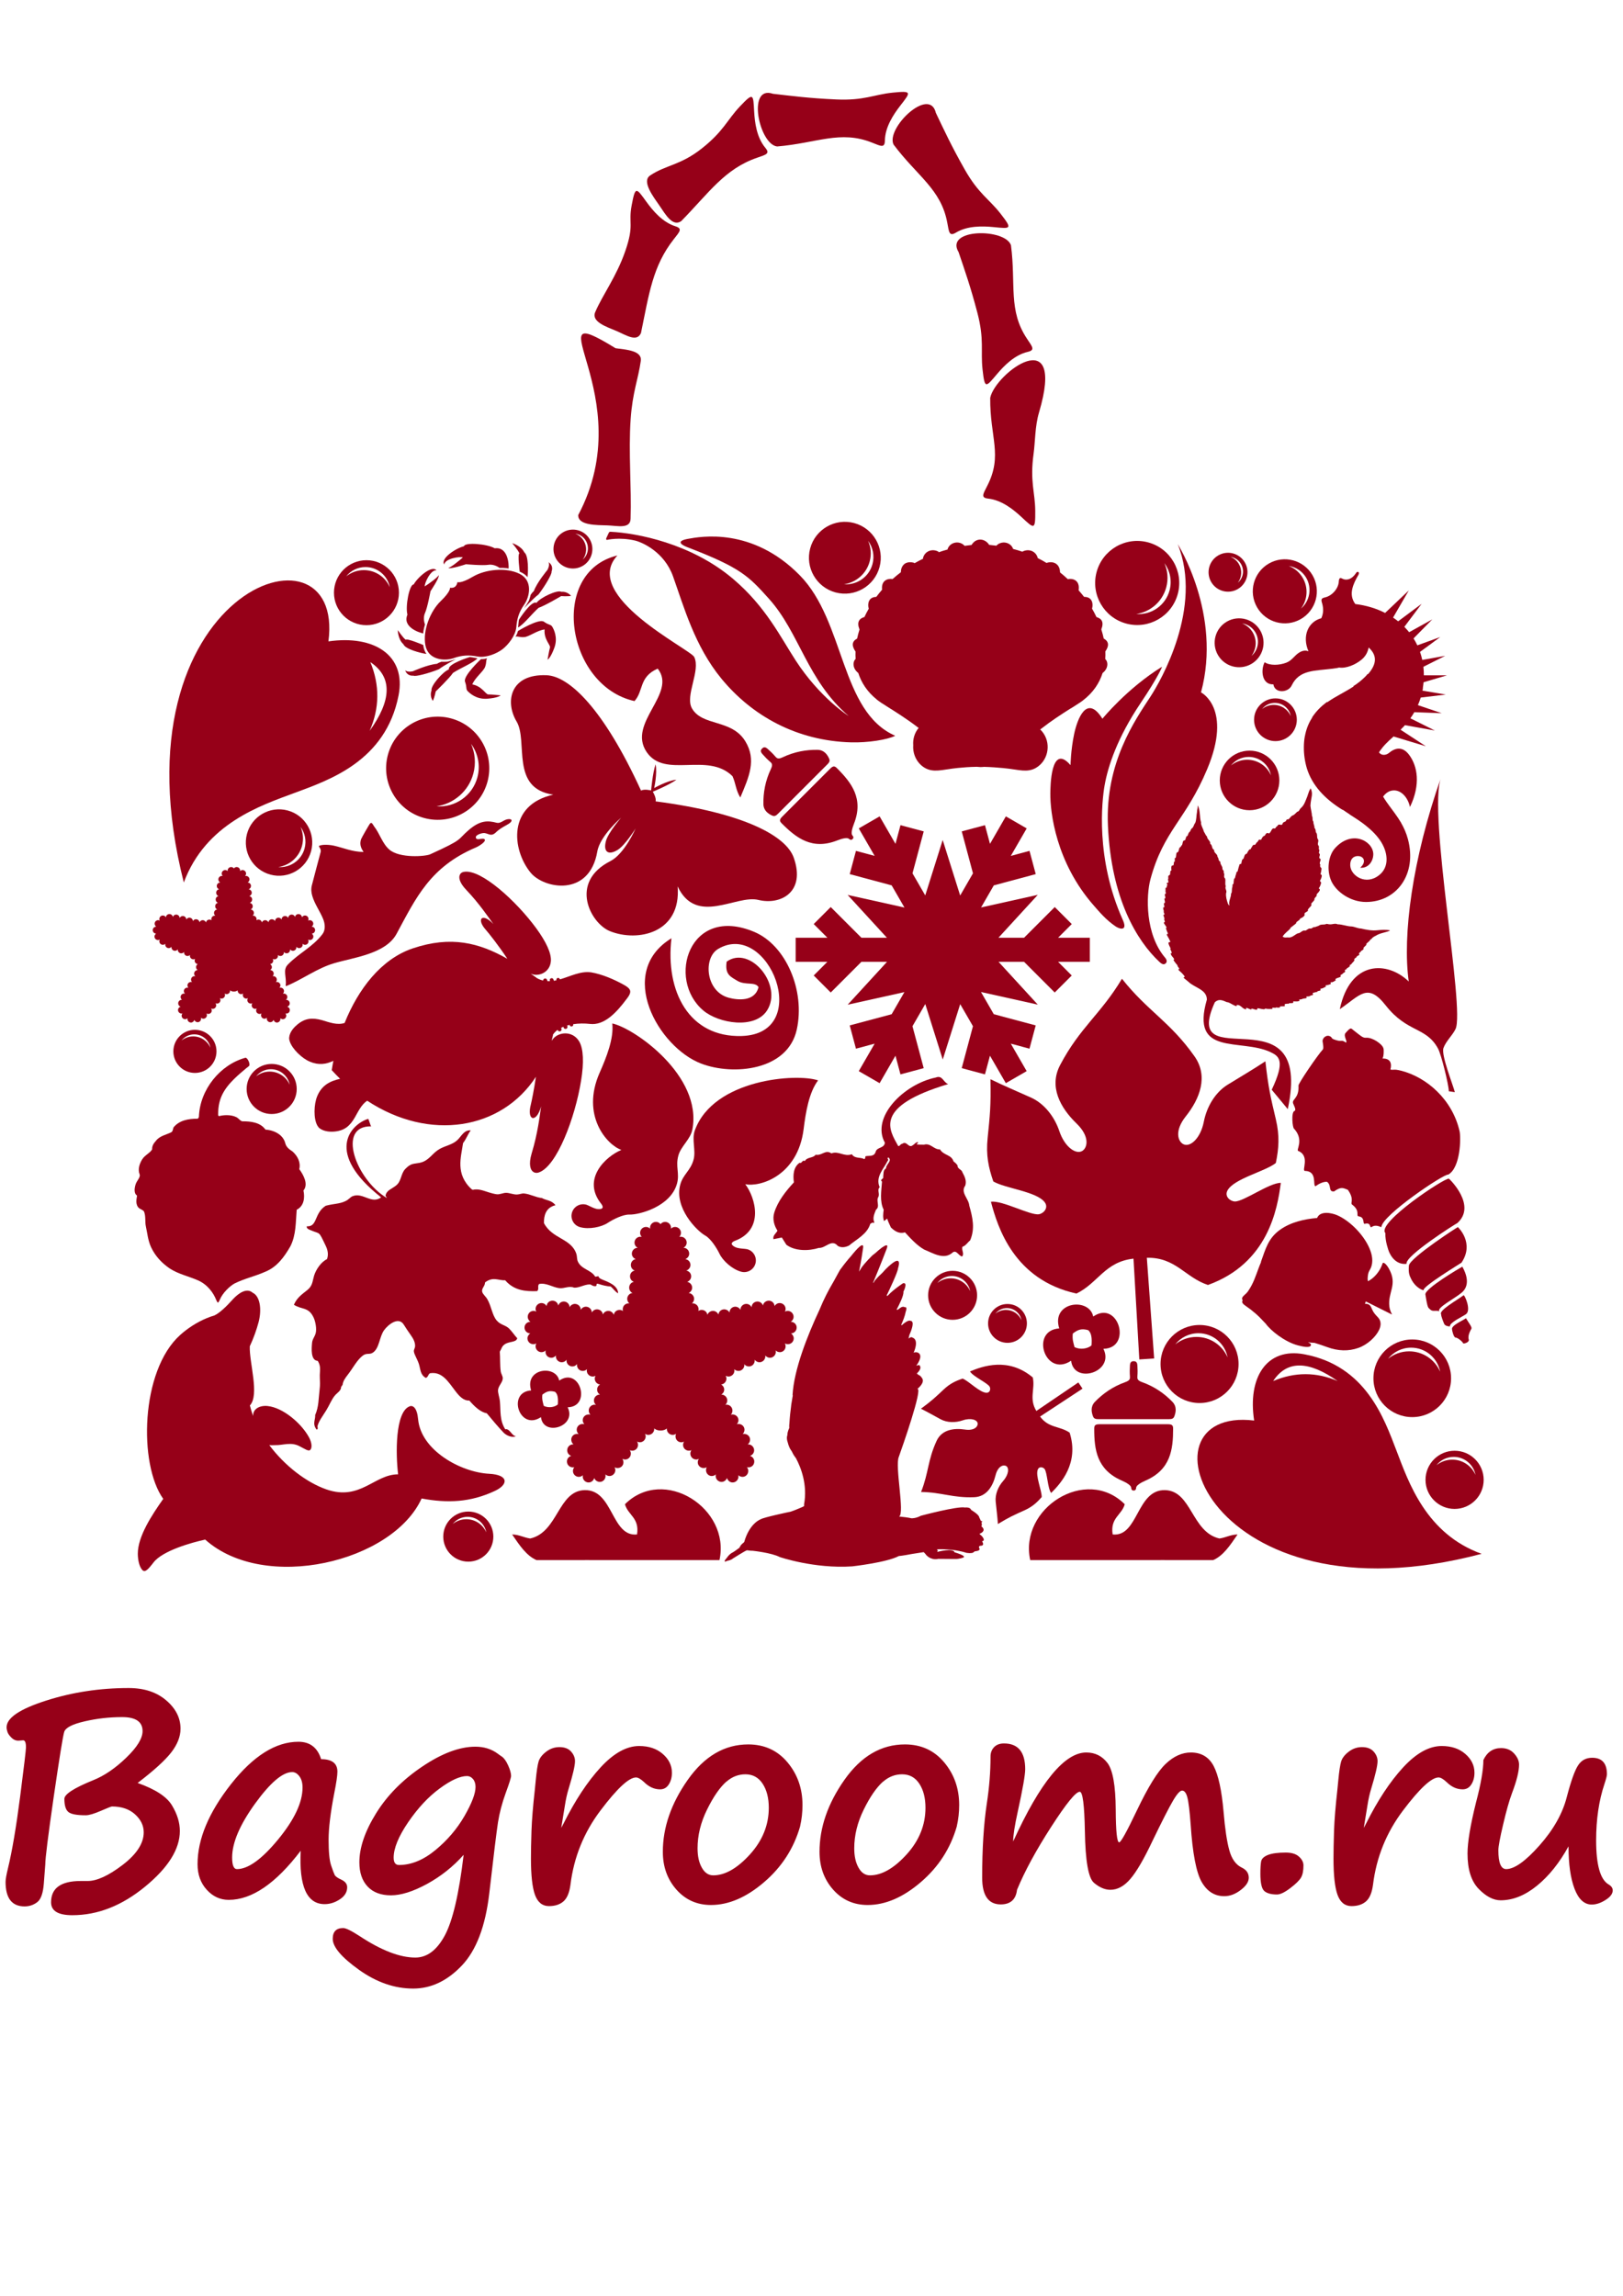
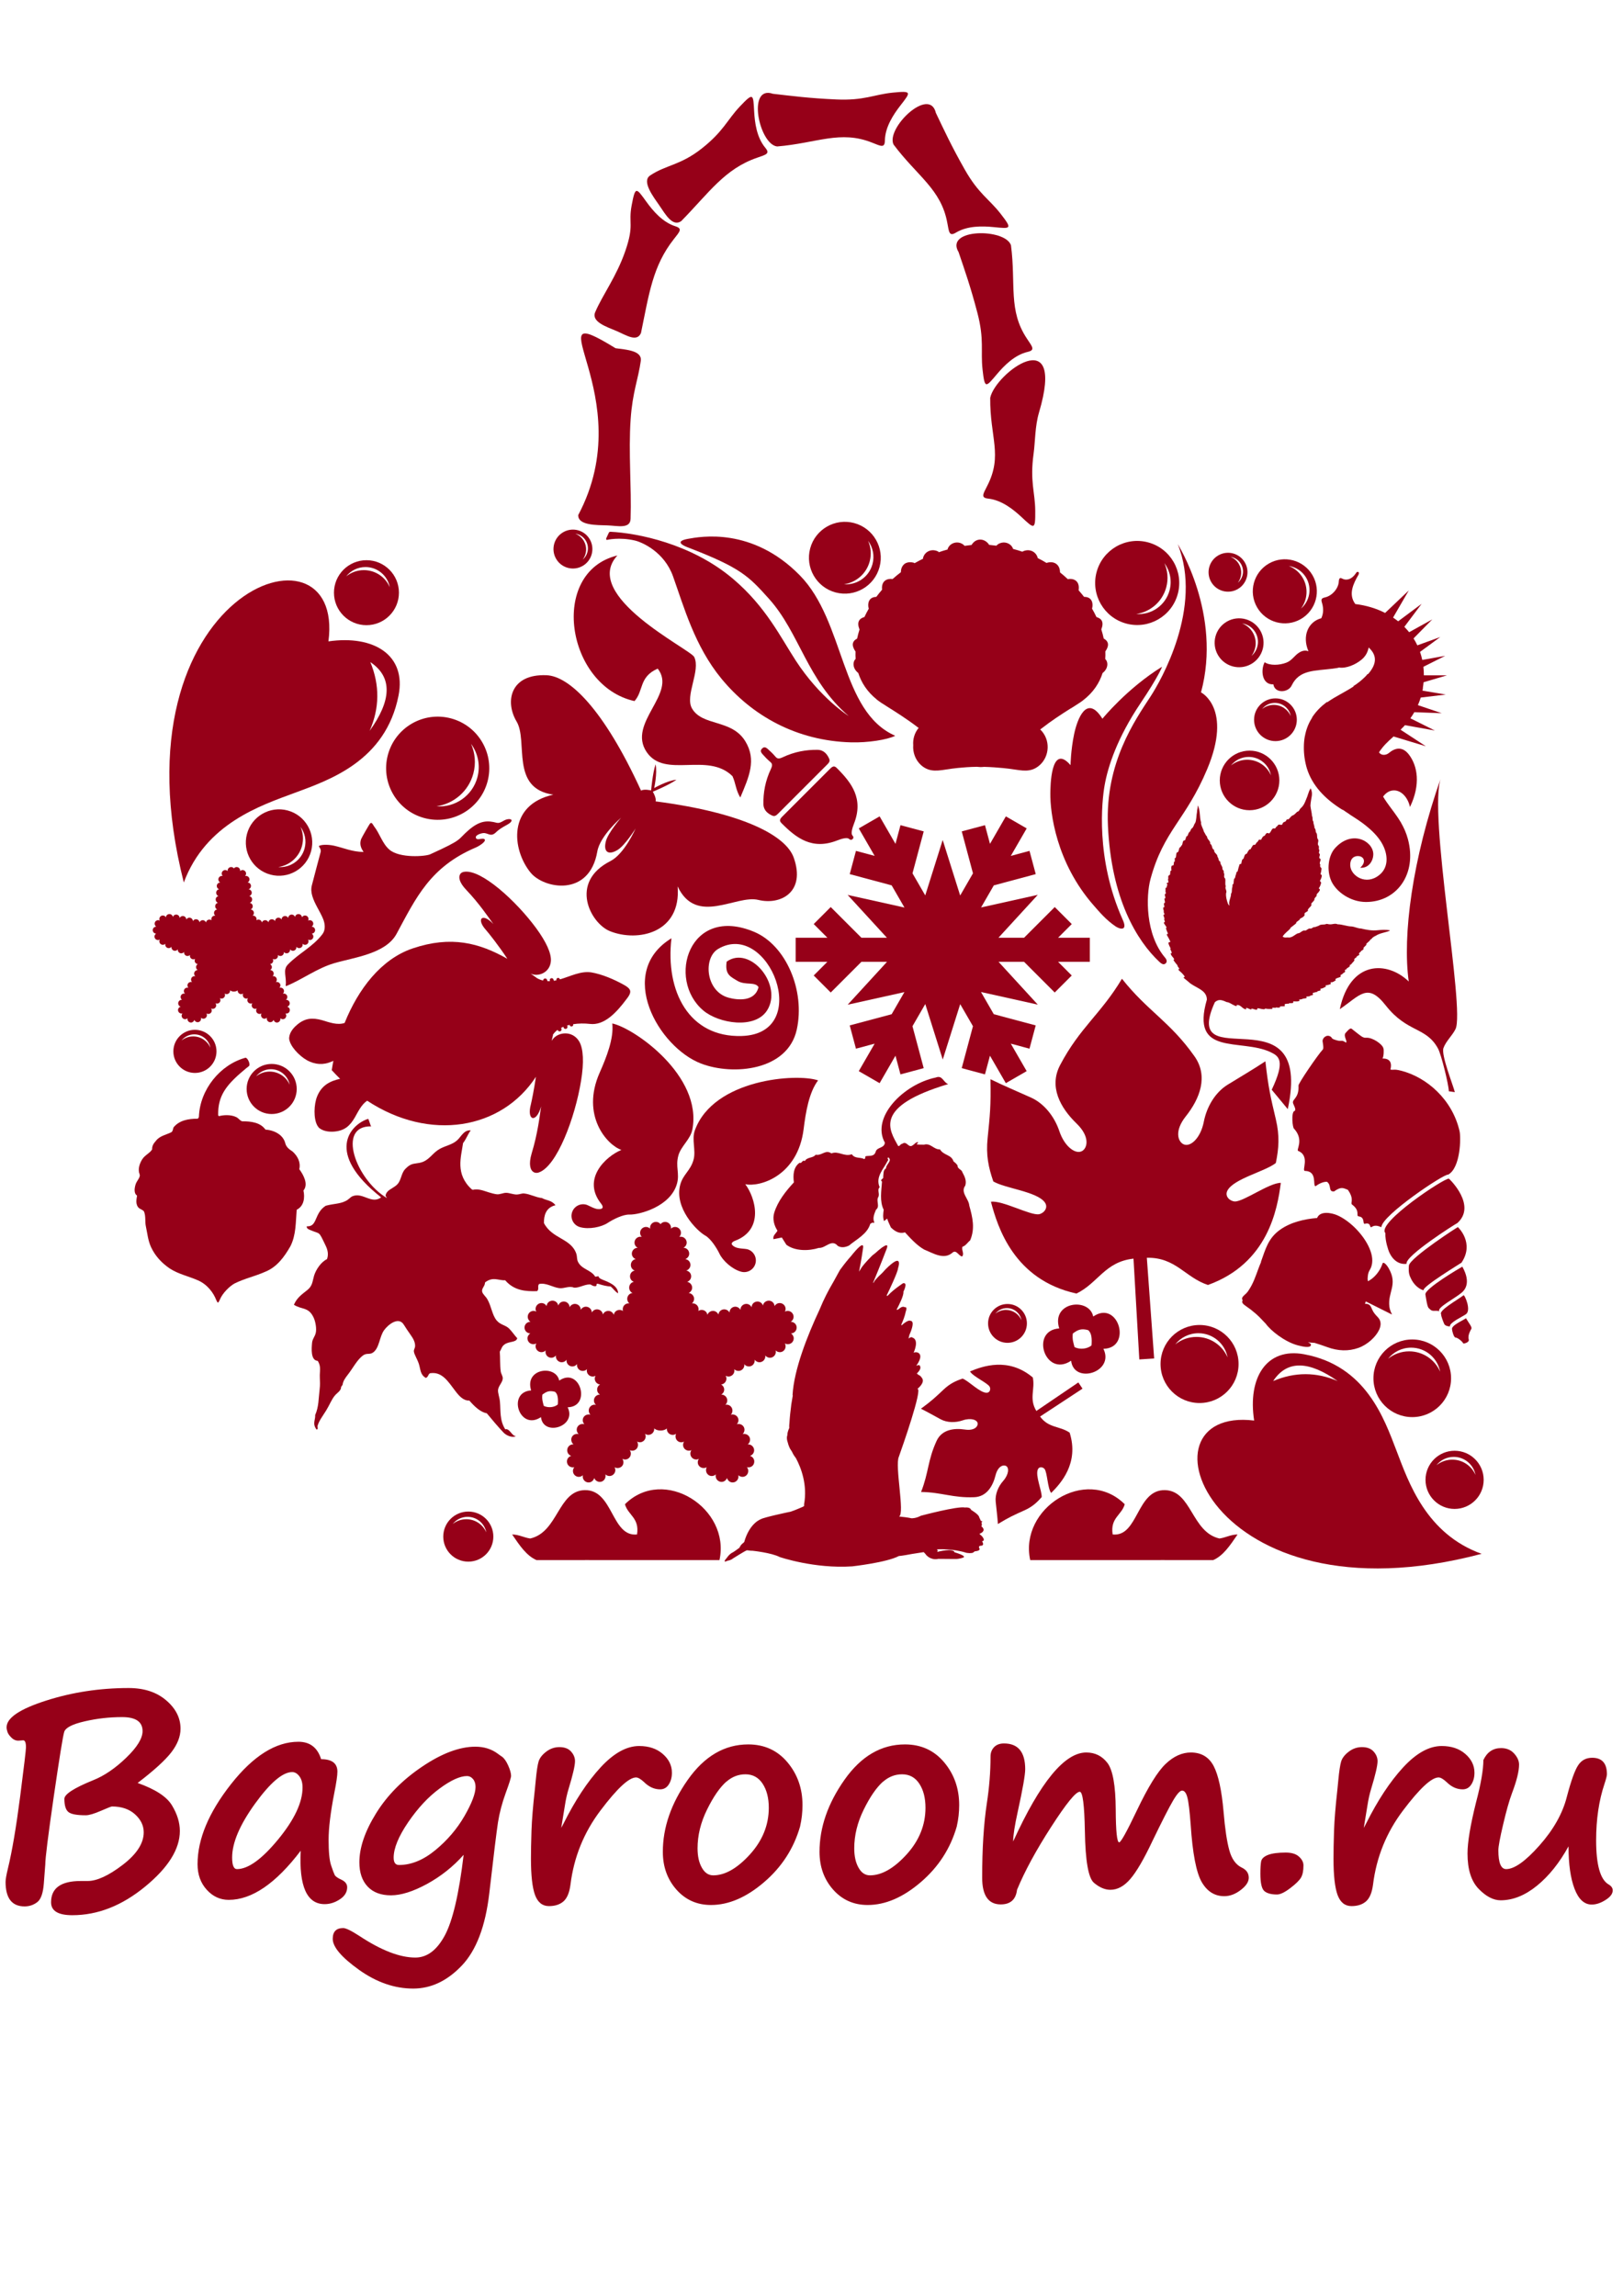
<svg xmlns="http://www.w3.org/2000/svg" viewBox="0 0 595.276 841.89" id="svg128" height="841.89" width="595.276" version="1.1">
  <defs id="defs132" />
  <g id="Layer1000">
    <path id="path2" style="fill:#960018;fill-rule:evenodd" d="m 50.479,653.826 c 6.474,2.288 10.678,5.02 12.592,8.212 1.934,3.192 2.891,6.314 2.891,9.4 0,6.615 -4.238,13.426 -12.735,20.397 -8.496,6.987 -17.381,10.482 -26.71,10.482 -5.198,0 -7.787,-1.579 -7.787,-4.737 0,-5.196 3.619,-7.803 10.855,-7.803 H 32.14 c 3.388,0 7.663,-1.952 12.824,-5.889 5.16,-3.938 7.749,-7.927 7.749,-11.971 0,-2.465 -1.064,-4.665 -3.174,-6.581 -2.11,-1.916 -4.93,-2.89 -8.478,-2.89 -0.265,0 -1.631,0.549 -4.096,1.613 -2.501,1.082 -4.328,1.613 -5.516,1.613 -3.246,0 -5.374,-0.389 -6.35,-1.188 -0.992,-0.798 -1.489,-2.411 -1.489,-4.841 0,-1.685 3.529,-3.974 10.606,-6.845 4.008,-1.597 8.034,-4.328 12.043,-8.195 4.026,-3.866 6.03,-7.13 6.03,-9.789 0,-3.424 -2.483,-5.144 -7.484,-5.144 -4.665,0 -9.258,0.515 -13.763,1.561 -4.506,1.028 -6.989,2.323 -7.486,3.848 -0.479,1.509 -1.755,9.454 -3.848,23.786 -2.076,14.348 -3.104,22.63 -3.104,24.848 l -0.533,7.005 c -0.265,3.529 -1.082,5.817 -2.429,6.829 -1.367,1.028 -2.892,1.543 -4.629,1.543 -4.647,0 -6.971,-2.998 -6.971,-8.993 0,-0.94 0.302,-2.607 0.887,-5.036 1.525,-6.28 2.998,-15.005 4.451,-26.197 1.437,-11.192 2.146,-17.205 2.146,-18.075 0,-1.738 -0.337,-2.607 -1.028,-2.607 l -1.419,0.106 c -1.03,0.108 -1.952,-0.212 -2.749,-0.958 -0.798,-0.744 -1.312,-1.453 -1.561,-2.11 -0.231,-0.655 -0.355,-1.259 -0.355,-1.809 0,-3.441 4.807,-6.685 14.438,-9.771 9.631,-3.088 19.758,-4.631 30.346,-4.631 5.657,0 10.234,1.509 13.745,4.506 3.513,2.996 5.268,6.455 5.268,10.41 0,2.838 -1.118,5.729 -3.37,8.655 -2.252,2.928 -6.367,6.669 -12.362,11.246 z m 59.812,24.848 c -9.117,12.007 -17.914,18.021 -26.393,18.021 -3.12,0 -5.817,-1.224 -8.052,-3.689 -2.252,-2.466 -3.388,-5.587 -3.388,-9.4 0,-9.188 4.098,-18.96 12.256,-29.336 8.178,-10.376 16.425,-15.554 24.743,-15.554 4.22,0 7.006,2.128 8.318,6.384 3.972,0 5.977,1.525 5.977,4.577 0,1.455 -0.391,4.08 -1.154,7.891 -1.383,7.131 -2.074,12.842 -2.074,17.099 0,4.434 0.301,7.555 0.904,9.346 0.603,1.809 1.046,2.98 1.331,3.549 0.284,0.549 1.118,1.134 2.501,1.756 1.383,0.655 2.074,1.579 2.074,2.749 0,1.774 -0.886,3.244 -2.677,4.417 -1.791,1.188 -3.653,1.774 -5.587,1.774 -6.509,0 -9.436,-6.527 -8.779,-19.582 z m -3.122,-28.84 c -3.495,0 -8.035,3.867 -13.64,11.6 -5.587,7.751 -8.388,14.313 -8.388,19.722 0,2.837 0.585,4.258 1.774,4.258 4.08,0 9.116,-3.619 15.093,-10.873 5.978,-7.272 8.957,-13.604 8.957,-19.049 0,-1.738 -0.391,-3.104 -1.17,-4.132 -0.781,-1.03 -1.649,-1.527 -2.625,-1.527 z m 62.88,30.348 c -3.849,4.327 -8.318,7.873 -13.428,10.677 -5.126,2.784 -9.524,4.168 -13.23,4.168 -3.673,0 -6.528,-1.064 -8.55,-3.21 -2.022,-2.146 -3.032,-5.108 -3.032,-8.887 0,-5.373 2.022,-11.35 6.102,-17.931 4.062,-6.581 9.719,-12.31 16.937,-17.169 7.22,-4.877 13.728,-7.306 19.51,-7.306 3.194,0 5.943,0.868 8.266,2.607 0.549,0.407 1.028,0.762 1.455,1.028 0.834,0.585 1.595,1.667 2.305,3.246 0.709,1.579 1.064,2.856 1.064,3.831 0,0.62 -0.655,2.713 -1.968,6.278 -1.348,3.707 -2.288,7.308 -2.837,10.783 -0.533,3.477 -1.597,12.167 -3.192,26.054 -1.419,12.097 -4.789,20.93 -10.127,26.499 -5.338,5.587 -11.264,8.372 -17.772,8.372 -6.829,0 -13.444,-2.288 -19.882,-6.883 -6.42,-4.593 -9.631,-8.37 -9.631,-11.35 0,-2.643 1.276,-3.955 3.849,-3.955 0.992,0 3.05,1.01 6.118,3.016 7.911,5.196 14.686,7.803 20.325,7.803 4.292,0 7.893,-2.695 10.803,-8.088 2.908,-5.392 5.214,-15.253 6.917,-29.583 z m 1.241,-28.893 c -2.553,0 -5.924,1.525 -10.074,4.595 -4.168,3.068 -7.999,7.2 -11.546,12.396 -3.53,5.198 -5.286,9.508 -5.286,12.931 0,1.809 0.657,2.695 1.97,2.695 4.469,0 8.903,-1.809 13.302,-5.427 4.399,-3.619 7.963,-7.787 10.677,-12.486 2.713,-4.719 4.08,-8.284 4.08,-10.713 0,-1.206 -0.319,-2.182 -0.94,-2.909 -0.621,-0.727 -1.348,-1.082 -2.182,-1.082 z m 34.555,19.013 0.886,-1.666 c 4.204,-8.408 8.709,-15.253 13.532,-20.503 4.843,-5.25 9.56,-7.857 14.171,-7.857 3.531,0 6.42,0.958 8.656,2.908 2.234,1.934 3.352,4.24 3.352,6.899 0,1.667 -0.391,3.104 -1.154,4.292 -0.762,1.188 -1.809,1.791 -3.174,1.791 -2.146,0 -4.098,-0.886 -5.871,-2.643 -1.241,-1.152 -2.234,-1.72 -2.962,-1.72 -2.589,0 -6.935,4.026 -13.035,12.113 -6.102,8.07 -9.773,17.133 -11.015,27.225 -0.391,2.909 -1.224,4.931 -2.553,6.102 -1.312,1.152 -3.086,1.739 -5.34,1.739 -2.393,0 -4.096,-1.366 -5.108,-4.08 -0.992,-2.713 -1.489,-7.166 -1.489,-13.32 0,-2.537 0.052,-5.941 0.195,-10.252 0.142,-4.044 0.551,-8.993 1.206,-14.845 0.16,-1.527 0.284,-2.731 0.355,-3.601 0.319,-3.388 0.673,-5.711 1.064,-6.988 0.409,-1.26 1.331,-2.449 2.785,-3.549 1.455,-1.116 3.068,-1.667 4.823,-1.667 1.88,0 3.3,0.533 4.274,1.615 0.958,1.064 1.455,2.252 1.455,3.529 0,1.631 -0.78,5.002 -2.341,10.127 -0.551,1.774 -1.03,3.884 -1.401,6.35 z m 87.62,-0.567 c -2.323,8.106 -6.739,14.935 -13.231,20.485 -6.491,5.569 -12.983,8.354 -19.456,8.354 -5.126,0 -9.348,-1.88 -12.682,-5.641 -3.317,-3.759 -4.984,-8.37 -4.984,-13.851 0,-8.939 3.05,-17.736 9.134,-26.393 6.102,-8.673 13.498,-12.999 22.189,-12.999 5.923,0 10.731,2.198 14.402,6.579 3.671,4.382 5.498,9.596 5.498,15.662 0,2.643 -0.284,5.214 -0.87,7.751 z m -27.03,-16.424 c -2.429,2.146 -4.789,5.569 -7.112,10.288 -2.324,4.717 -3.477,9.436 -3.477,14.189 0,2.872 0.515,5.25 1.579,7.112 1.046,1.88 2.447,2.801 4.186,2.801 4.292,0 8.761,-2.535 13.408,-7.627 4.629,-5.09 6.953,-10.819 6.953,-17.151 0,-3.565 -0.745,-6.509 -2.252,-8.813 -1.509,-2.306 -3.619,-3.459 -6.314,-3.459 -2.573,0 -4.877,0.886 -6.917,2.659 z m 84.5,16.424 c -2.323,8.106 -6.739,14.935 -13.232,20.485 -6.491,5.569 -12.983,8.354 -19.456,8.354 -5.126,0 -9.348,-1.88 -12.682,-5.641 -3.316,-3.759 -4.984,-8.37 -4.984,-13.851 0,-8.939 3.05,-17.736 9.134,-26.393 6.102,-8.673 13.498,-12.999 22.189,-12.999 5.923,0 10.731,2.198 14.402,6.579 3.671,4.382 5.498,9.596 5.498,15.662 0,2.643 -0.284,5.214 -0.87,7.751 z m -27.03,-16.424 c -2.429,2.146 -4.789,5.569 -7.112,10.288 -2.324,4.717 -3.477,9.436 -3.477,14.189 0,2.872 0.515,5.25 1.579,7.112 1.046,1.88 2.447,2.801 4.186,2.801 4.292,0 8.761,-2.535 13.408,-7.627 4.629,-5.09 6.953,-10.819 6.953,-17.151 0,-3.565 -0.745,-6.509 -2.252,-8.813 -1.509,-2.306 -3.619,-3.459 -6.314,-3.459 -2.573,0 -4.877,0.886 -6.917,2.659 z m 49.116,39.694 c -0.425,3.565 -2.411,5.356 -5.976,5.356 -4.541,0 -6.811,-3.282 -6.811,-9.827 0,-10.588 0.567,-19.652 1.702,-27.171 0.905,-5.853 1.367,-11.6 1.367,-17.257 0,-1.349 0.425,-2.485 1.294,-3.406 0.87,-0.904 2.076,-1.365 3.637,-1.365 5.196,0 7.785,3.156 7.785,9.453 0,2.04 -0.904,7.254 -2.749,15.644 -1.098,4.984 -1.667,8.602 -1.667,10.855 9.915,-21.746 18.854,-32.635 26.818,-32.635 3.228,0 5.817,1.294 7.769,3.848 1.95,2.573 2.98,8.248 3.032,17.045 0.036,8.035 0.461,12.061 1.26,12.061 0.62,0 2.784,-3.902 6.491,-11.688 4.116,-8.637 7.645,-14.33 10.57,-17.097 2.927,-2.785 6.013,-4.168 9.224,-4.168 3.849,0 6.633,1.667 8.372,4.966 1.738,3.317 2.944,8.903 3.635,16.76 0.515,6.226 1.224,10.943 2.11,14.137 0.87,3.174 2.394,5.302 4.541,6.33 1.739,0.834 2.589,2.076 2.589,3.743 0,1.489 -0.974,2.998 -2.962,4.505 -1.968,1.507 -3.972,2.252 -6.012,2.252 -3.547,0 -6.296,-1.738 -8.302,-5.214 -1.986,-3.495 -3.334,-10.482 -4.026,-20.982 -0.373,-5.054 -0.78,-8.406 -1.223,-10.038 -0.427,-1.651 -1.082,-2.485 -1.934,-2.485 -0.763,0 -1.88,1.242 -3.334,3.725 -1.455,2.465 -3.974,7.396 -7.538,14.774 -3.138,6.651 -5.853,11.298 -8.123,13.923 -2.27,2.643 -4.699,3.956 -7.306,3.956 -2.004,0 -4.026,-0.87 -6.048,-2.589 -2.022,-1.739 -3.122,-8.017 -3.3,-18.872 -0.176,-9.667 -0.798,-14.49 -1.88,-14.49 -1.455,0 -4.948,4.292 -10.482,12.877 -5.551,8.601 -9.719,16.282 -12.522,23.075 z m 95.337,1.72 c -2.074,0 -3.617,-0.407 -4.593,-1.223 -0.994,-0.817 -1.489,-2.963 -1.489,-6.42 0,-1.934 0.088,-3.424 0.265,-4.434 0.178,-1.03 1.012,-1.827 2.519,-2.43 1.509,-0.585 3.689,-0.868 6.527,-0.868 2.112,0 3.725,0.477 4.825,1.471 1.116,0.994 1.667,2.076 1.667,3.246 0,1.95 -0.302,3.441 -0.905,4.469 -0.62,1.048 -1.932,2.342 -3.954,3.867 -2.022,1.543 -3.655,2.323 -4.861,2.323 z m 31.842,-24.423 0.886,-1.666 c 4.204,-8.408 8.709,-15.253 13.532,-20.503 4.843,-5.25 9.56,-7.857 14.171,-7.857 3.531,0 6.42,0.958 8.656,2.908 2.234,1.934 3.352,4.24 3.352,6.899 0,1.667 -0.391,3.104 -1.154,4.292 -0.762,1.188 -1.809,1.791 -3.174,1.791 -2.146,0 -4.098,-0.886 -5.871,-2.643 -1.241,-1.152 -2.234,-1.72 -2.962,-1.72 -2.589,0 -6.935,4.026 -13.035,12.113 -6.102,8.07 -9.773,17.133 -11.015,27.225 -0.391,2.909 -1.224,4.931 -2.553,6.102 -1.312,1.152 -3.086,1.739 -5.34,1.739 -2.393,0 -4.096,-1.366 -5.108,-4.08 -0.992,-2.713 -1.489,-7.166 -1.489,-13.32 0,-2.537 0.052,-5.941 0.195,-10.252 0.142,-4.044 0.551,-8.993 1.206,-14.845 0.16,-1.527 0.284,-2.731 0.355,-3.601 0.319,-3.388 0.673,-5.711 1.064,-6.988 0.409,-1.26 1.331,-2.449 2.785,-3.549 1.455,-1.116 3.068,-1.667 4.824,-1.667 1.88,0 3.3,0.533 4.274,1.615 0.958,1.064 1.455,2.252 1.455,3.529 0,1.631 -0.78,5.002 -2.341,10.127 -0.551,1.774 -1.03,3.884 -1.401,6.35 z m 75.098,6.759 c -3.334,6.066 -7.182,10.871 -11.564,14.436 -4.38,3.565 -8.831,5.356 -13.338,5.356 -2.659,0 -5.356,-1.401 -8.07,-4.202 -2.731,-2.821 -4.078,-7.13 -4.078,-12.947 0,-4.116 1.028,-10.342 3.102,-18.66 1.809,-6.845 2.715,-12.059 2.715,-15.624 1.383,-2.927 3.547,-4.382 6.491,-4.382 2.004,0 3.619,0.675 4.807,2.006 1.188,1.329 1.791,2.677 1.791,4.026 0,2.465 -0.87,5.96 -2.591,10.499 -1.01,2.697 -2.092,6.528 -3.244,11.458 -1.17,4.931 -1.757,8.106 -1.757,9.49 0,4.611 0.958,6.899 2.873,6.899 2.998,0 7.077,-2.891 12.203,-8.674 5.126,-5.781 8.478,-11.705 10.021,-17.77 1.561,-5.925 2.944,-9.809 4.168,-11.636 1.206,-1.844 2.926,-2.748 5.142,-2.748 3.601,0 5.41,2.004 5.41,6.03 0,0.585 -0.301,1.755 -0.888,3.529 -2.056,6.12 -3.068,13.037 -3.068,20.734 0,8.993 1.525,14.384 4.577,16.157 0.992,0.585 1.507,1.312 1.507,2.182 0,1.242 -0.886,2.43 -2.661,3.529 -1.756,1.118 -3.441,1.667 -5.036,1.667 -2.731,0 -4.843,-1.932 -6.314,-5.799 -1.473,-3.866 -2.2,-9.045 -2.2,-15.554 z" />
    <g id="Layer1001">
-       <path id="path4" style="fill:#960018;fill-rule:evenodd" d="m 403.245,522.278 c -1.546,0 -1.911,0.423 -1.911,1.638 0,7.643 0.91,15.013 10.101,19.018 1.873,0.816 3.411,1.796 3.457,2.615 0.044,0.791 0.401,1.046 0.91,1.046 0.508,0 0.865,-0.255 0.909,-1.046 0.046,-0.819 1.582,-1.8 3.459,-2.615 9.189,-4.005 10.1,-11.375 10.1,-19.018 0,-1.214 -0.364,-1.638 -1.911,-1.638 -1.638,0 -22.385,0 -25.114,0 z m 25.433,-1.865 c 1.075,0 1.71,-0.147 2.046,-1.048 0.546,-1.455 0.995,-3.545 -0.727,-5.322 -2.867,-2.957 -6.461,-5.551 -11.193,-7.234 -1.648,-0.587 -1.688,-1.275 -1.638,-2.002 0.114,-1.592 0.092,-2.57 0,-4.093 -0.075,-1.272 -0.59,-1.548 -1.363,-1.548 -0.775,0 -1.29,0.276 -1.366,1.548 -0.09,1.523 -0.113,2.501 0,4.093 0.052,0.727 0.011,1.415 -1.638,2.002 -4.73,1.684 -8.325,4.278 -11.192,7.234 -1.723,1.777 -1.273,3.867 -0.727,5.322 0.338,0.901 0.971,1.048 2.048,1.048 1.59,0 24.794,0 25.75,0 z" />
-       <path id="path6" style="fill:#960018;fill-rule:evenodd" d="m 176.393,241.715 c 0,0 -6.601,6.154 -5.837,8.259 0.765,2.106 0.245,2.689 0.929,3.414 0.685,0.725 3.151,3.13 7.178,2.841 4.027,-0.288 4.97,-1.229 4.97,-1.229 0,0 -3.657,-0.387 -4.562,-0.345 -0.907,0.041 -2.293,-3.058 -5.852,-3.672 1.038,-2.541 4.09,-4.756 4.701,-6.432 0.612,-1.675 0.253,-2.53 0.737,-3.156 -1.13,0.376 -2.264,0.32 -2.264,0.32 z m -4.055,-0.773 c 0,0 -8.254,2.483 -7.681,4.533 -2.226,0.794 -6.793,6.099 -6.379,7.704 -0.605,1.597 -0.064,3.095 0.5,3.849 0.628,-1.399 1.039,-3.483 1.039,-3.483 0,0 5.038,-4.835 6.342,-6.804 2.863,-1.839 7.411,-3.654 8.965,-5.328 -1.581,-0.329 -2.786,-0.47 -2.786,-0.47 z m -10.409,1.726 c 0,0 -1.088,0.34 -1.673,0.762 -3.397,0.263 -8.784,2.713 -8.784,2.713 0,0 -1.809,0.515 -2.877,-0.321 0.641,1.702 1.947,2.047 3.093,1.948 0.591,0.442 5.525,-0.83 9.303,-2.356 2.015,-1.558 6.32,-3.746 6.32,-3.746 0,0 -2.551,0.923 -3.576,0.994 -1.026,0.07 -1.806,0.005 -1.806,0.005 z m -5.518,-2.857 c -2.023,-0.289 -7.771,-1.73 -8.441,-3.551 -2.044,-1.821 -2.073,-5.198 -2.073,-5.198 0,0 1.952,2.912 2.92,3.543 0.406,-0.633 6.426,1.919 6.426,1.919 0,0 0.113,1.836 1.169,3.288 z m -1.16,-7.53 c -1.341,-0.227 -7.776,-2.264 -5.816,-6.886 -0.835,-3.131 0.747,-11.2 2.306,-11.069 1.266,-2.444 6.615,-7.252 8.363,-5.182 -2.211,-0.304 -4.492,4.88 -4.301,5.878 1.326,-0.83 5.124,-3.532 5.099,-4.162 0.438,0.861 -3.013,5.947 -3.013,5.947 0,0 -1.093,5.99 -2.007,7.993 -0.915,2.003 -8e-4,4.199 -8e-4,4.199 0,0 -0.695,2.3 -0.63,3.282 z m 34.722,-0.884 c 0,0 7.698,-4.711 9.522,-3.41 1.823,1.301 2.526,0.956 3.04,1.81 0.515,0.854 2.171,3.874 0.814,7.677 -1.357,3.803 -2.516,4.459 -2.516,4.459 0,0 0.607,-3.627 0.89,-4.488 0.282,-0.862 -2.332,-3.029 -1.969,-6.622 -2.728,0.32 -5.679,2.666 -7.457,2.806 -1.778,0.141 -2.505,-0.435 -3.238,-0.136 0.665,-0.988 0.914,-2.095 0.914,-2.095 z m 0.342,-4.115 c 0,0 4.605,-7.287 6.426,-6.186 1.36,-1.931 7.697,-4.91 9.131,-4.08 1.701,-0.156 2.999,0.767 3.574,1.513 -1.516,0.231 -3.635,0.068 -3.635,0.068 0,0 -6.007,3.558 -8.255,4.286 -2.539,2.265 -5.506,6.161 -7.535,7.209 0.106,-1.611 0.294,-2.81 0.294,-2.81 z m 4.303,-9.123 c 0,0 0.619,-0.958 1.182,-1.408 1.164,-3.202 4.968,-7.734 4.968,-7.734 0,0 0.981,-1.605 0.462,-2.858 1.468,1.074 1.451,2.424 1.048,3.502 0.268,0.688 -2.28,5.1 -4.763,8.331 -2.04,1.525 -5.302,5.085 -5.302,5.085 0,0 1.573,-2.21 1.916,-3.179 0.342,-0.97 0.488,-1.738 0.488,-1.738 z m -5.242,11.771 c 0.275,-3.132 0.957,-5.471 2.923,-8.282 1.965,-2.812 3.255,-8.776 -1.771,-11.241 -5.026,-2.465 -12.594,-1.59 -17.077,1.063 -4.483,2.653 -5.67,1.99 -5.67,1.99 0,0 -0.153,1.143 -0.919,1.718 -0.766,0.575 -1.801,0.348 -1.801,0.348 0,0 0.321,1.321 -3.437,4.93 -3.757,3.608 -6.628,10.665 -5.6,16.168 1.028,5.502 7.12,5.858 10.355,4.718 3.236,-1.141 5.671,-1.171 8.762,-0.597 3.091,0.574 7.04,-1.038 9.174,-2.681 2.133,-1.642 4.786,-5.002 5.061,-8.134 z m 4.098,-18.279 c 0.263,-2.027 0.417,-7.95 -1.159,-9.084 -1.206,-2.457 -4.453,-3.391 -4.453,-3.391 0,0 2.283,2.661 2.631,3.762 -0.719,0.222 0.127,6.705 0.127,6.705 0,0 1.738,0.601 2.854,2.008 z m -6.943,-3.136 c 0.141,-1.353 -0.098,-8.098 -5.077,-7.449 -2.792,-1.644 -10.99,-2.282 -11.281,-0.745 -2.694,0.564 -8.759,4.43 -7.234,6.669 0.3,-2.212 5.906,-3.02 6.815,-2.569 -1.155,1.055 -4.776,3.99 -5.376,3.797 0.713,0.652 6.537,-1.309 6.537,-1.309 0,0 6.065,0.552 8.239,0.208 2.174,-0.344 4.046,1.125 4.046,1.125 0,0 2.402,-0.053 3.331,0.273 z" />
      <path id="path8" style="fill:#960018;fill-rule:evenodd" d="m 134.972,410.312 c -6.537,2.112 -15.898,12.486 4.821,28.768 -3.58,2.651 -6.671,-1.957 -10.489,-0.42 -0.845,0.34 -1.28,1.171 -2.621,1.81 -2.25,1.069 -4.267,0.891 -7.222,1.693 -4.352,2.769 -2.918,7.812 -6.956,7.531 -0.114,0.917 0.915,1.202 1.484,1.447 3.613,1.57 2.741,-0.011 5.503,5.758 0.781,1.627 1.032,3.276 0.432,4.849 -2.088,0.944 -4.049,3.8 -4.728,6.059 -0.595,1.98 -0.515,3.702 -2.464,5.253 -2.233,1.78 -3.755,2.777 -4.936,5.403 2.938,1.905 5.395,0.689 7.266,4.769 0.643,1.4 1.143,4.043 0.729,5.648 -0.344,1.339 -1.216,2.152 -1.336,3.582 -0.169,1.977 -0.586,6.422 2.086,6.581 1.351,2.121 0.656,3.813 0.761,6.023 0.076,1.587 0.118,2.888 -0.063,4.365 -0.424,3.421 -0.281,6.401 -1.64,9.47 0.145,1.781 -1.161,3.214 0.551,5.367 0.703,-0.292 0.2,-0.905 0.328,-1.384 0.5,-1.86 1.896,-3.623 3.18,-5.697 1.191,-1.929 1.979,-4.095 3.264,-5.551 0.88,-0.998 2.226,-1.648 2.202,-3.129 0.368,-0.196 0.307,-0.497 0.54,-0.725 0.167,-1.359 0.965,-2.466 1.994,-3.787 1.737,-2.223 3.202,-5.133 5.264,-6.784 1.543,-1.236 2.538,-0.339 3.807,-1.166 2.459,-1.599 2.385,-5.836 4.154,-8.261 1.478,-2.032 5.264,-5.082 7.187,-2.069 0.73,1.149 1.568,2.456 2.513,3.764 1.164,1.609 1.743,2.925 1.66,4.289 -0.036,0.604 -0.525,1.192 -0.437,1.841 0.157,1.206 1.264,2.803 1.832,4.574 0.628,1.967 0.462,3.978 2.56,5.113 0.986,-0.455 0.728,-1.205 1.502,-1.711 4.42,-0.711 6.589,2.936 9.385,6.612 1.227,1.611 2.888,3.536 5.041,3.387 1.976,2.251 4.024,4.225 6.43,4.694 1.693,2.049 4.101,4.929 6.115,7.047 1.209,1.279 3.45,1.986 4.553,1.328 -1.499,-0.014 -2.295,-2.982 -3.907,-2.509 -2.123,-3.322 -1.64,-6.792 -1.959,-10.204 -0.158,-1.659 -0.812,-3.134 -0.683,-4.301 0.16,-1.46 1.714,-2.753 1.73,-4.214 0.009,-0.811 -0.634,-1.656 -0.747,-2.49 -0.335,-2.473 -0.153,-4.995 -0.345,-7.266 0.742,-1.192 0.638,-1.828 1.721,-2.634 1.684,-1.248 4.288,-0.644 4.686,-2.293 -1.029,-1.075 -1.759,-2.282 -2.943,-3.499 -1.314,-1.352 -3.183,-1.312 -4.633,-3.046 -1.648,-1.975 -1.883,-5.118 -3.394,-7.746 -0.635,-1.1 -1.686,-1.832 -1.9,-2.765 -0.284,-1.245 1.001,-1.926 1.053,-3.402 2.935,-2.279 4.942,-0.64 7.37,-0.805 3.316,3.821 7.461,4.132 11.711,3.997 0.879,-0.721 0.018,-1.859 0.745,-2.622 2.641,-0.537 4.931,1.229 7.429,1.525 1.822,0.213 3.541,-0.95 5.399,-0.178 1.885,0.117 3.815,-1.209 5.757,-1.19 0.519,0.003 0.801,0.482 1.558,0.612 1.802,0.312 0.058,-1.338 1.857,-0.734 1.196,0.404 2.802,0.802 4.29,0.898 0.918,0.751 1.704,2.044 2.699,2.468 -0.09,-2.938 -3.77,-4.186 -5.862,-5.042 -2.444,-1.007 -0.132,-1.498 -2.534,-1.015 -1.473,-2.543 -4.981,-2.636 -6.356,-5.525 -0.429,-0.902 -0.276,-1.968 -0.55,-2.809 -1.9,-5.812 -8.849,-5.458 -11.912,-11.349 -0.036,-2.487 0.54,-5.697 4.232,-6.541 -1.417,-1.891 -3.324,-1.709 -4.972,-2.64 -2.21,-0.211 -4.274,-1.449 -6.54,-1.675 -0.825,-0.083 -1.539,0.321 -2.523,0.371 -1.429,0.076 -2.834,-0.626 -4.115,-0.61 -1.113,0.015 -2.256,0.668 -3.411,0.529 -0.803,-0.095 -1.979,-0.417 -2.767,-0.656 -2.092,-0.633 -3.853,-1.478 -6.099,-0.962 -0.08,-0.18 -0.19,-0.233 -0.318,-0.2 -6.084,-5.655 -3.874,-11.757 -3.157,-16.936 1.17,-1.506 1.699,-3.17 2.814,-4.687 -2.576,-0.16 -3.388,2.229 -5.011,3.677 -1.802,1.607 -4.204,1.938 -6.341,3.123 -2.444,1.35 -3.523,3.58 -5.977,4.665 -2.011,0.891 -3.657,0.403 -5.21,1.441 -0.506,0.333 -1.203,0.976 -1.536,1.337 -1.588,1.732 -1.335,4.366 -3.234,5.927 -1.679,1.384 -3.572,1.736 -3.945,3.809 0.175,0.286 0.349,0.571 0.526,0.857 -11.396,-6.763 -18.581,-26.63 -5.723,-26.29 -0.29,0.151 -0.923,-2.876 -1.226,-2.741 z" />
      <path id="path10" style="fill:#960018;fill-rule:evenodd" d="m 531.395,400.183 c -0.086,-2.595 -2.751,-13.403 -3.948,-15.631 -4.359,-8.097 -11.259,-5.741 -19.198,-15.855 -6.648,-8.465 -9.313,-3.784 -16.842,1.375 3.805,-17.992 17.431,-17.75 25.284,-10.152 -2.343,-16.748 1.236,-44.675 11.862,-74.865 -4.971,12.951 8.879,85.045 5.288,92.325 -1.2,2.43 -3.512,4.411 -4.414,6.941 -0.92,2.592 3.595,13.76 4.168,16.176 -0.248,-0.07 -1.955,-0.253 -2.2,-0.314 z" />
      <path id="path12" style="fill:#960018;fill-rule:evenodd" d="m 321.5,256.474 0.005,-0.027 c -3.416,-2.757 -5.568,-6.076 -6.713,-9.659 l -0.011,-0.007 c -2.103,-1.641 -2.103,-4.052 -0.975,-5.129 l 0.018,0.012 c -0.065,-0.914 -0.077,-1.836 -0.041,-2.761 l -0.028,-0.021 c -0.564,-0.821 -0.872,-1.59 -0.974,-2.256 v -0.462 c 0.102,-0.82 0.616,-1.487 1.589,-2 l 0.004,0.003 c 0.232,-1.119 0.526,-2.231 0.876,-3.329 l -0.008,-0.008 c -1.077,-2.718 -0.103,-4 1.795,-4.565 l 0.008,0.01 c 0.487,-1.048 1.016,-2.075 1.597,-3.068 l -0.015,-0.018 c -0.452,-1.507 -0.264,-4.242 2.776,-4.307 0.675,-0.91 1.382,-1.788 2.12,-2.635 -0.366,-3.392 2.016,-4.183 3.855,-3.908 0.98,-0.879 1.995,-1.714 3.044,-2.504 0.006,-1.527 0.619,-2.547 1.487,-3.16 v 0 2.086 -2.086 c 0.923,-0.564 2.154,-0.667 3.436,-0.256 l 0.042,0.14 c 1.043,-0.601 2.108,-1.163 3.192,-1.688 l -0.054,-0.196 c 0.616,-2.564 3.385,-3.641 5.693,-2.359 l 0.039,0.209 c 1.095,-0.379 2.202,-0.722 3.318,-1.029 l -0.024,-0.154 c 0.308,-0.872 0.872,-1.539 1.641,-1.949 v 0 1.685 -1.685 c 1.385,-0.769 3.333,-0.616 4.564,0.718 l 0.004,0.065 c 0.869,-0.133 1.741,-0.245 2.613,-0.337 l -0.001,-0.036 v 0 c 0.102,-0.154 0.205,-0.359 0.359,-0.512 v 0.511 -0.511 c 1.487,-1.898 4.102,-1.898 5.744,0.051 v 0.438 -0.438 c 0.102,0.154 0.205,0.308 0.308,0.461 v 0.004 c 0.899,0.081 1.788,0.182 2.669,0.301 0.666,-0.767 1.64,-1.126 2.562,-1.177 v 0 1.585 -1.585 c 1.527,-0.051 3.053,0.807 3.578,2.373 1.138,0.294 2.26,0.628 3.366,1.002 2.35,-1.264 5.05,-0.192 5.669,2.355 1.094,0.545 2.17,1.138 3.228,1.781 l 0.007,-0.023 c 2.513,-0.82 4.872,0.359 4.923,3.436 l -0.014,0.033 c 0.975,0.782 1.935,1.614 2.878,2.498 l 0.008,-0.018 c 1.846,-0.359 4.511,0.409 3.95,4.099 0.616,0.7 1.231,1.433 1.846,2.209 l 0.16,0.205 c 3.173,-0.048 3.378,2.769 2.917,4.307 0.583,0.998 1.125,2.03 1.621,3.087 1.918,0.567 2.825,1.841 1.777,4.519 0.356,1.117 0.655,2.248 0.89,3.386 l 0.019,-0.017 c 0.923,0.513 1.436,1.179 1.538,2 v 0 0.462 c -0.051,0.664 -0.408,1.431 -0.969,2.249 0.038,0.936 0.026,1.868 -0.039,2.793 1.162,1.085 1.152,3.479 -0.94,5.112 l -0.024,0.015 c -1.19,3.738 -3.476,7.19 -7.161,10.013 l -0.033,0.026 -0.031,0.024 -0.031,0.024 -0.031,0.024 -0.032,0.024 -0.022,0.017 -0.009,0.007 -0.013,0.01 -0.018,0.014 -0.004,0.003 -0.022,0.017 -0.005,0.005 -0.017,0.012 -0.015,0.011 -0.007,0.005 -0.023,0.017 -0.002,0.002 -0.02,0.014 -0.012,0.009 -0.011,0.008 -0.021,0.016 -9e-4,5e-4 -0.023,0.017 -0.008,0.006 -0.014,0.01 -0.018,0.013 -0.005,0.003 -0.023,0.017 -0.005,0.004 -0.018,0.013 -0.015,0.011 -0.008,0.006 -0.023,0.017 -0.001,9e-4 -0.021,0.015 -0.011,0.008 -0.012,0.009 -0.02,0.015 -0.002,0.001 -0.046,0.033 -0.017,0.012 -0.006,0.004 -0.023,0.016 -0.004,0.003 -0.019,0.013 -0.013,0.01 -0.01,0.007 -0.023,0.016 -4e-4,5e-4 -0.023,0.016 -0.01,0.007 -0.013,0.009 -0.02,0.014 -0.003,0.002 -0.023,0.016 -0.007,0.005 -0.017,0.012 -0.016,0.011 -0.007,0.005 -0.024,0.016 -0.003,0.002 -0.02,0.014 -0.013,0.009 -0.055,0.037 -0.003,0.002 -0.01,0.006 -0.014,0.01 -0.019,0.013 -0.005,0.003 -0.024,0.016 -0.005,0.004 -0.018,0.012 -0.015,0.011 -0.008,0.005 -0.024,0.016 -0.002,0.002 -0.021,0.014 -0.012,0.008 -0.011,0.008 -0.022,0.015 -0.002,0.001 -0.024,0.015 -0.008,0.006 -0.015,0.01 -0.018,0.012 -0.005,0.004 -0.024,0.016 -0.005,0.003 -0.019,0.012 -0.015,0.01 -0.009,0.006 -0.024,0.015 -9e-4,9e-4 -0.023,0.015 -0.011,0.007 -0.013,0.008 -0.021,0.014 -0.003,0.001 -0.024,0.016 -0.007,0.005 -0.01,0.006 -0.005,0.004 -0.002,9e-4 -0.003,0.003 -0.004,0.003 -0.005,0.004 -0.002,0.001 -0.003,0.002 -0.005,0.003 v 5e-4 l -0.005,0.003 -0.01,0.007 h -5e-4 l -0.005,0.003 -0.015,0.01 -0.003,0.002 -0.001,0.001 -0.005,0.003 -0.001,5e-4 -0.004,0.003 -0.004,0.002 -9e-4,4e-4 -0.005,0.003 -0.001,9e-4 -0.004,0.002 -0.004,0.002 -4e-4,5e-4 -0.005,0.003 -0.002,9e-4 -0.003,0.002 -0.005,0.002 h -5e-4 l -0.005,0.003 -0.002,0.001 -0.002,0.001 -0.005,0.002 c -0.718,0.461 -1.487,0.974 -2.308,1.488 -0.273,0.171 -0.551,0.333 -0.832,0.485 -3.301,2.083 -7.023,4.517 -10.451,7.207 -0.125,0.095 -0.257,0.183 -0.395,0.265 l -0.097,0.077 c 3.887,3.777 3.456,9.852 -0.174,13.095 -3.283,2.923 -6.565,1.95 -10.463,1.436 -0.137,-0.045 -4.838,-0.661 -9.926,-0.795 -0.455,0.051 -0.908,0.077 -1.357,0.077 -0.455,-0.008 -0.911,-0.041 -1.369,-0.097 -5.117,0.073 -9.819,0.766 -9.965,0.814 -3.847,0.513 -7.18,1.487 -10.462,-1.436 -2.035,-1.843 -3.067,-4.6 -2.859,-7.33 -0.165,-2.189 0.455,-4.46 1.985,-6.311 l -0.206,-0.16 c -0.053,-0.028 -0.103,-0.06 -0.151,-0.097 -3.898,-2.975 -8.103,-5.642 -11.642,-7.847 l 0.002,-0.006 c -0.478,-0.288 -0.924,-0.577 -1.336,-0.865 -0.103,-0.051 -0.256,-0.154 -0.359,-0.205 l 0.005,-0.015 c -0.624,-0.402 -1.187,-0.834 -1.748,-1.267 z" />
-       <path id="path14" style="fill:#960018;fill-rule:evenodd" d="m 75.26,564.574 c -5.051,1.102 -15.622,4.067 -18.948,8.388 -2.105,2.731 -3.201,3.869 -4.183,2.689 -1.059,-1.206 -1.563,-3.633 -1.583,-5.834 -0.032,-6.398 5.147,-14.232 9.33,-20.168 -9.069,-12.608 -8.383,-47.014 6.221,-60.115 0.617,-0.556 1.265,-1.09 1.936,-1.605 l 0.073,-0.056 0.018,-0.015 c 3.114,-2.387 6.659,-4.32 10.568,-5.495 1.931,-0.941 4.299,-3.23 6.36,-5.512 3.446,-3.833 6.024,-4.216 7.609,-2.808 2.66,1.222 3.413,5.928 2.219,10.673 -0.8,3.012 -1.905,6.075 -3.263,8.979 -0.235,5.993 3.658,17.835 0.035,21.692 0.152,0.596 0.318,1.19 0.495,1.776 0.21,0.707 0.448,1.411 0.708,2.107 -0.163,-2.627 2.41,-3.97 5.306,-3.669 5.631,0.564 12.527,6.415 15.286,11.692 0.908,1.822 1.101,3.582 0.354,4.39 -0.641,0.64 -1.89,-0.306 -3.933,-1.342 -3.146,-1.674 -6.075,-0.314 -8.922,-0.398 -0.775,0.001 -1.507,0.093 -2.188,-0.023 5.707,7.64 13.668,13.706 20.955,16.256 12.453,4.327 17.587,-5.569 26.306,-5.521 -0.899,-7.409 -1.121,-22.831 4.186,-24.934 1.242,-0.522 2.771,0.531 3.143,4.713 1.036,11.403 15.591,19.465 26.068,20.013 7.267,0.378 7.092,3.971 2.052,6.303 -8.926,4.179 -17.311,4.537 -26.828,2.758 -10.694,23.412 -57.674,34.517 -79.382,15.066 z" />
      <path id="path16" style="fill:#960018;fill-rule:evenodd" d="m 271.305,567.267 c 0,0 0.12,-0.173 0.343,-0.41 -0.161,-0.173 1.3,-1.36 1.3,-1.36 1.968,-7.027 6.112,-8.403 6.112,-8.403 1.139,-0.7 10.305,-2.628 10.305,-2.628 0.555,0.032 3.366,-1.157 5.101,-1.915 0.174,-0.102 0.332,-0.2 0.48,-0.3 l -0.032,-0.596 c 1.304,-7.205 -1.125,-13.45 -2.989,-16.941 l -0.287,-0.392 c -0.481,-0.635 -0.936,-1.409 -1.31,-2.236 l -0.245,-0.334 c -0.842,-1.268 -1.118,-2.687 -1.118,-2.687 -0.685,-1.806 -0.163,-2.838 -0.163,-2.838 -0.063,-0.613 0.218,-1.547 0.676,-2.598 l 0.002,-0.163 -0.018,-0.184 c -0.018,-0.425 0.008,-0.883 0.075,-1.351 0.13,-2.36 0.412,-4.718 0.592,-6.064 0.049,-0.584 0.137,-1.225 0.273,-1.912 0.111,-0.765 0.242,-1.55 0.383,-2.339 l -0.101,0.032 c 0.491,-9.347 5.417,-21.821 9.911,-31.419 l 0.119,-0.281 c 1.455,-3.557 3.114,-6.738 4.704,-9.44 l 0.361,-0.625 v 0 l 0.027,-0.051 0.007,-0.009 c 1.404,-2.62 2.307,-4.178 2.307,-4.178 1.636,-2.228 2.922,-3.816 3.949,-4.939 1.976,-2.498 5.034,-5.973 4.45,-2.819 0,0 -0.63,4.584 -1.454,8.43 0.359,-0.494 0.77,-1.243 0.77,-1.243 1.163,-1.811 4.123,-4.701 4.123,-4.701 l 1.034,-0.806 c 0.721,-0.667 1.563,-1.379 2.541,-2.131 l 0.117,-0.045 c 1.336,-0.952 2.312,-1.251 1.473,0.767 0,0 -2.229,5.875 -4.919,12.274 0.156,0.174 0.742,-0.934 0.742,-0.934 0.904,-1.066 1.817,-1.974 2.678,-2.744 1.641,-1.921 3.18,-3.13 3.18,-3.13 4.306,-3.574 2.567,1.476 2.567,1.476 -0.021,1.27 -3.297,8.166 -4.16,9.948 0.047,0.274 0.286,0.144 0.451,0.019 2.12,-2.283 5.558,-4.493 5.558,-4.493 1.925,-0.38 0.122,3.113 0.122,3.113 0.232,1.25 -1.554,4.8 -2.452,6.481 0.041,0.431 0.609,-0.062 0.609,-0.062 l 0.227,-0.13 c 1.123,-1.014 1.835,-0.812 2.168,-0.585 0.71,-0.181 0.67,0.595 0.269,1.742 -0.239,1.351 -0.945,3.16 -1.603,4.654 0.037,0.156 0.12,0.23 0.218,0.254 l 0.034,-0.145 c 1.707,-1.481 2.643,-1.776 3.129,-1.54 1.579,0.107 0.493,3.174 -0.416,5.213 -0.141,0.766 -0.309,1.321 -0.309,1.321 1.006,-0.871 1.405,-0.41 1.405,-0.41 2.697,0.879 0.469,5.552 0.469,5.552 1.33,-0.508 2.046,0.318 2.046,0.318 1.363,1.392 -1.098,4.488 -1.098,4.488 1.422,-0.586 1.371,0.101 1.371,0.101 0.632,0.86 -0.557,2.183 -1.248,2.844 0.489,-0.11 0.554,0.037 0.395,0.294 0.959,0.169 1.577,1.222 1.577,1.222 1.343,1.737 -1.67,4.023 -1.67,4.023 2.089,-0.328 -5.574,21.458 -6.791,24.882 -1.534,3.355 2.249,20.821 0.091,21.91 1.483,0.151 3.378,0.379 4.532,0.649 0,0 1.496,0.126 3.466,-0.929 0,0 13.495,-3.616 16.177,-3.009 0,0 1.925,-0.252 2.224,0.861 0,0 2.981,1.721 2.999,2.779 0,0 0.342,0.602 0.613,1.296 0.174,-0.018 0.502,0.014 0.462,0.278 -0.02,0.142 -0.148,0.186 -0.283,0.212 0.193,0.615 0.266,1.216 -0.054,1.47 0,0 2.072,1.298 -0.237,2.581 0,0 -0.933,-0.017 0.199,0.742 0,0 1.96,1.865 0.317,2.166 0,0 1.239,1.662 -0.625,1.632 0,0 -0.648,0.041 -0.45,0.784 0,0 0.091,0.096 0.131,0.218 0.329,0.72 -0.818,0.953 -1.657,1.029 -0.129,0.087 -0.279,0.186 -0.446,0.275 l -0.001,0.002 -0.003,0.002 -0.013,0.018 -0.008,0.015 -0.006,0.011 -0.001,0.002 -0.02,0.019 9e-4,0.003 -0.019,0.021 -0.009,0.008 -0.015,0.011 -0.02,0.019 -0.005,0.001 -0.026,0.016 -0.006,0.009 -0.021,0.009 -0.059,0.039 -0.029,0.01 -0.017,0.008 -0.016,0.008 -0.03,0.013 -0.002,4e-4 -0.035,0.015 -0.014,0.006 -0.021,0.006 -0.029,0.01 -0.008,0.002 -0.036,0.01 -0.081,0.02 -0.04,0.011 -4e-4,-0.002 -0.044,0.006 -0.02,0.005 -0.113,0.016 -0.01,0.003 -0.126,0.011 v 0 l -0.267,0.018 c -0.261,0.031 -0.535,0.03 -0.818,-0.023 l -0.008,-0.003 -0.034,-0.001 -0.003,9e-4 -0.036,-0.004 -0.019,-10e-5 -0.019,-0.005 -0.034,-0.001 -0.005,0.001 -0.036,-0.008 -0.019,0.002 -0.015,-0.003 -0.033,-0.005 -0.005,0.001 -0.029,-0.003 -0.023,-9e-4 -0.007,-0.001 -0.065,-0.005 -0.023,-0.006 -0.004,-0.002 -0.03,-7e-4 -0.01,-0.003 -0.018,-0.002 -0.023,-9e-4 -0.002,-0.003 -0.025,-5e-4 -0.01,-0.003 -0.013,-0.004 -0.025,-0.002 -0.022,-0.001 -0.011,-7e-4 -0.006,-0.004 -0.022,-0.001 -0.018,-0.008 -0.008,0.002 -0.003,9e-4 -0.018,-0.002 -0.003,9e-4 -0.01,-0.003 -0.007,-0.002 -4e-4,-0.002 -0.005,0.001 -0.017,-0.004 -0.006,-0.002 -0.005,-3e-4 c -4.94,-1.597 -10.561,-1.285 -10.561,-1.285 l -0.29,0.092 c 0.376,0.096 0.541,0.343 0.152,0.877 l 0.005,-0.001 0.01,-0.003 0.02,-0.005 c 0.484,-0.126 5.865,-1.486 6.37,0.148 0,0 4.593,1.291 3.173,1.937 0,0 -1.577,0.555 -2.914,0.515 0,0 -4.385,-0.019 -6.25,-0.051 l -0.003,9e-4 -0.005,0.001 -0.005,0.001 -0.012,0.003 c -0.155,0.047 -1.028,0.27 -2.009,-10e-4 l -0.068,-0.022 -0.013,-0.002 c -1.506,-0.369 -2.315,-1.415 -2.315,-1.415 -0.258,-0.364 -0.572,-0.704 -0.915,-1.033 -2.229,0.371 -4.292,0.671 -4.292,0.671 -3.53,0.682 -4.837,0.764 -4.837,0.764 -4.344,2.357 -17.097,3.787 -17.097,3.787 -13.877,0.93 -26.588,-3.423 -26.588,-3.423 -3.011,-1.584 -9.975,-2.305 -9.975,-2.305 l -0.026,0.002 -0.03,-8e-4 -0.028,5e-4 -0.023,-9e-4 -0.027,-0.002 -0.017,0.001 -0.007,-0.002 -0.03,9e-4 -0.025,-0.002 -0.025,-4e-4 -0.024,0.001 -0.024,-0.004 -0.015,0.002 -0.013,-0.002 -0.025,-0.002 -0.026,0.002 -0.025,-0.002 -0.021,3e-4 -0.025,-0.002 -0.002,-0.001 -0.021,3e-4 -0.027,-0.003 -0.019,0.002 -0.025,-0.002 -0.023,-9e-4 -0.022,-0.003 v 0 h -0.027 l -0.02,-0.002 -0.021,-0.001 -0.024,-0.002 -0.02,-0.002 -0.012,-2e-4 -0.013,-2e-4 -0.019,-0.005 -0.015,0.004 -0.004,-0.002 -0.023,-9e-4 -0.02,-0.003 -0.021,0.002 -0.005,-0.006 -0.018,-6e-4 -0.016,-9e-4 -0.02,-0.002 -0.023,-8e-4 -0.019,-0.005 -0.019,-1e-4 -0.021,4e-4 -0.016,-10e-4 -0.018,-0.006 -0.02,-0.003 -0.017,0.001 -0.016,-10e-4 -0.004,-0.002 -0.018,-0.002 -0.015,-0.003 -0.007,10e-5 -0.013,-0.002 -0.017,0.001 -0.024,-0.011 -0.011,-7e-4 -0.017,0.001 -0.017,-0.003 -0.016,-0.006 -0.017,0.001 -0.017,-0.004 -5e-4,-0.002 -0.015,-0.002 -0.015,-0.003 -0.017,-0.003 -0.017,-0.003 -0.002,5e-4 -0.026,-0.005 -0.018,-0.006 -0.725,-0.066 -0.025,0.01 c -0.789,0.275 -5.154,3.043 -5.154,3.043 -0.512,0.478 -1.475,0.719 -2.093,0.828 -0.446,0.25 -0.818,0.384 -0.829,0.148 0,0 -0.191,-0.212 0.48,-0.922 l 0.051,-0.047 c 0.338,-0.48 0.74,-0.967 0.74,-0.967 0.55,-0.672 1.29,-1.132 1.29,-1.132 0.666,-0.247 2.642,-1.772 2.642,-1.772 l 0.245,-0.135 c -0.018,-0.086 -0.005,-0.177 0.047,-0.274 z" />
      <path id="path18" style="fill:#960018;fill-rule:evenodd" d="m 459.988,520.925 c -45.029,-5.437 -16.863,75.417 83.422,48.873 -20.373,-7.34 -26.731,-26.147 -31.189,-37.759 -4.569,-11.901 -11.231,-31.204 -33.884,-35.423 -13.829,-2.576 -20.774,8.579 -18.349,24.309 z m 6.976,-14.483 c 5.172,-7.888 13.25,-7.324 23.652,0 -7.777,-3.327 -15.659,-3.4 -23.652,0 z" />
      <path id="path20" style="fill:#960018;fill-rule:evenodd" d="m 328.439,387.131 v 0 l -5.82,10.075 -7.643,-4.412 5.82,-10.075 -6.855,1.835 -2.281,-8.524 15.376,-4.117 4.677,-8.103 -20.803,4.623 14.43,-15.733 h -9.394 l -11.257,11.258 -6.24,-6.238 5.017,-5.02 h -11.638 v -8.824 h 11.638 l -5.017,-5.017 6.24,-6.24 11.257,11.257 h 9.352 l -14.403,-15.703 20.838,4.628 -4.696,-8.13 -15.377,-4.125 2.283,-8.523 6.855,1.838 -5.82,-10.08 7.641,-4.412 5.82,10.08 1.837,-6.855 8.523,2.281 -4.119,15.383 4.677,8.097 6.398,-20.326 6.411,20.359 4.696,-8.13 -4.119,-15.383 8.521,-2.281 1.838,6.855 5.818,-10.08 7.643,4.412 -5.82,10.08 6.855,-1.838 2.283,8.523 -15.377,4.125 -4.675,8.097 20.802,-4.619 -14.426,15.728 h 9.392 l 11.255,-11.257 6.24,6.24 -5.017,5.017 h 11.638 v 8.824 H 388.07 l 5.017,5.02 -6.24,6.238 -11.255,-11.258 h -9.354 l 14.403,15.707 -20.837,-4.632 4.694,8.137 15.377,4.117 -2.283,8.524 -6.855,-1.835 5.82,10.075 -7.643,4.412 -5.818,-10.075 -1.837,6.855 -8.523,-2.286 4.119,-15.379 -4.677,-8.099 -6.399,20.324 -6.409,-20.357 -4.696,8.132 4.119,15.379 -8.524,2.286 z" />
      <path id="path22" style="fill:#960018;fill-rule:evenodd" d="m 493.666,382.329 c 0.664,-0.445 -0.974,-2.268 -0.223,-3.439 0.598,-0.627 1.697,-2.108 2.293,-1.642 3.373,2.635 4.065,3.416 5.344,3.307 2.276,-0.195 5.965,2.329 6.331,3.895 0.197,0.547 0.137,2.99 -0.337,3.676 -0.547,0.197 4.132,-0.744 2.898,4.08 1.342,0.293 1.057,-0.304 3.98,0.445 9.27,2.388 18.707,10.459 21.382,22.165 0.531,2.3 0.391,13.361 -4.151,15.917 -1.572,-0.361 -24.335,14.972 -24.504,19.203 -0.116,0.248 -1.848,-1.115 -3.507,-0.04 -1.087,0.701 0.003,-1.778 -2.572,-1.133 -0.945,0.238 0.192,-2.361 -2.212,-2.705 -1.315,-0.182 0.774,-1.888 -2.497,-4.353 -0.761,-0.576 1.02,-1.76 -1.52,-5.377 -1.546,-0.575 -2.379,-1.393 -5.049,0.57 -2.294,0.209 -0.804,-2.218 -2.614,-3.523 -1.308,-0.068 -2.775,0.588 -4.252,1.636 -1.05,-0.342 0.802,-5.561 -3.853,-5.634 -1.297,-0.021 2.026,-5.485 -2.469,-7.332 -0.843,-0.346 2.269,-3.981 -1.485,-8.117 -0.587,-0.2 -1.159,-6.072 0.117,-6.532 0.82,-0.295 -0.234,-2.079 -0.431,-2.626 -0.749,-1.79 2.165,-1.708 1.923,-6.668 -0.288,-0.514 7.091,-11.311 8.928,-13.264 0.383,-0.407 -0.009,-2.304 -0.096,-2.976 -0.122,-1.207 1.476,-2.683 2.936,-1.724 0.769,0.505 -0.081,0.668 2.111,1.32 2.192,0.652 1.67,-0.376 3.526,0.87 z m 14.444,69.834 c -3.368,-3.627 21.731,-20.298 23.303,-19.938 0.405,0.267 10.264,9.897 3.093,16.294 -0.547,0.197 -19.414,12.149 -18.611,14.95 -4.835,0.52 -6.552,-4.745 -6.552,-4.745 0,0 -1.34,-3.431 -1.233,-6.56 z m 8.636,11.955 c 0.228,-2.816 19.019,-14.972 17.989,-14.107 0,0 6.224,5.731 1.297,13.027 -0.996,0.668 -14.262,8.744 -13.888,10.054 0.046,0.161 -2.772,-0.545 -4.542,-4.028 -0.692,-1.367 -1.072,-2.273 -0.856,-4.945 z m 6.048,10.501 c -0.007,-2.187 12.31,-9.437 13.553,-10.126 3.461,6.17 0.636,8.789 -0.262,9.549 -2.259,1.986 -9.308,5.553 -8.158,6.804 -1.513,-0.484 -2.465,0.326 -3.473,-0.753 -0.59,-0.637 -0.823,-0.008 -1.661,-5.474 z m 5.769,7.329 c -0.918,-1.416 5.846,-5.159 8.247,-6.964 0.358,-0.258 2.91,5.428 0.877,6.933 -1.189,0.879 -6.102,3.061 -5.897,4.499 0,0 -1.675,-0.021 -2.078,-0.903 -0.25,-0.55 -1.177,-2.8 -1.149,-3.564 z m 4.013,5.527 c -0.359,-1.433 3.924,-3.193 5.113,-4.074 0.96,1.663 2.23,3.166 2.001,3.815 -0.175,0.372 -1.489,2.442 -0.992,3.963 0.36,1.106 -1.996,1.749 -2.082,1.368 -0.086,-0.381 -1.78,-1.995 -2.809,-2.078 -0.679,-0.054 -1.306,-2.916 -1.231,-2.995 z" />
      <path id="path24" style="fill:#960018;fill-rule:evenodd" d="m 517.979,491.194 c 7.861,0 14.235,6.374 14.235,14.235 0,7.861 -6.375,14.235 -14.235,14.235 -7.861,0 -14.235,-6.374 -14.235,-14.235 0,-7.861 6.375,-14.235 14.235,-14.235 z m -0.411,3.001 c 5.296,0 9.705,3.805 10.64,8.831 -1.892,-4.399 -6.264,-7.481 -11.357,-7.481 -2.937,0 -5.634,1.026 -7.754,2.737 1.983,-2.49 5.04,-4.087 8.471,-4.087 z" />
      <path id="path26" style="fill:#960018;fill-rule:evenodd" d="m 222.622,197.986 c 0,0 4.426,-1.106 10.197,0.217 2.654,0.608 10.816,4.136 14.035,13.158 3.969,11.12 7.946,25.599 17.738,37.5 11.109,13.501 27.476,22.85 47.687,23.37 5.964,0.153 13.124,-0.932 16.067,-2.418 -20.242,-8.88 -18.316,-41.855 -35.003,-58.844 -17.44,-17.756 -36.429,-14.2 -40.993,-13.374 -4.996,0.905 -1.888,2.433 -0.285,3.05 19.637,7.551 22.45,10.559 30.005,18.976 11.233,12.515 13.926,29.858 29.209,42.956 0,0 -10.499,-6.595 -19.427,-20.351 -5.707,-8.793 -10.967,-19.718 -22.906,-29.88 -15.348,-13.063 -35.352,-16.881 -45.05,-17.344 -0.347,-0.017 -0.533,0.236 -0.59,0.337 -0.057,0.102 -0.873,1.873 -0.941,2.035 -0.137,0.324 0.039,0.646 0.258,0.613 z" />
      <path id="path28" style="fill:#960018;fill-rule:evenodd" d="m 57.127,418.442 c -0.155,0.221 -1.431,1.335 -1.335,3.052 -0.763,1.335 -2.671,2.098 -3.624,3.624 -0.954,1.526 -1.717,3.624 -0.954,5.532 0.382,1.145 -1.105,2.3 -1.526,3.815 -0.954,3.433 0.572,3.815 0.572,4.006 0,0.572 -0.763,2.671 0.382,4.197 0.667,0.89 2.098,0.954 2.289,1.908 0.572,1.717 0.191,3.434 0.572,5.151 0.572,2.671 0.763,5.151 1.908,7.63 1.526,3.243 3.815,5.723 6.867,7.821 3.243,2.098 6.963,2.837 10.396,4.364 3.434,1.526 5.628,4.554 6.653,7.225 0.501,0.835 0.501,1.621 1.335,-0.238 0.978,-2.385 3.601,-4.888 5.317,-5.842 3.815,-1.908 7.583,-2.647 11.398,-4.364 4.197,-1.717 6.867,-5.341 9.156,-9.347 2.098,-4.197 1.908,-8.775 2.289,-13.353 2.671,-1.335 3.052,-4.387 2.48,-7.058 1.908,-2.289 0,-5.723 -1.526,-7.821 0.572,-2.48 -0.572,-4.769 -2.48,-6.486 -1.144,-0.763 -2.289,-1.526 -2.671,-3.052 -0.763,-3.052 -4.006,-4.769 -7.249,-4.96 -1.908,-2.671 -5.341,-3.052 -8.393,-3.052 -0.763,0 -1.436,-1.099 -2.289,-1.526 -2.098,-1.049 -4.96,-0.763 -6.295,-0.382 -0.191,0 -0.379,-0.191 -0.382,-0.382 -0.095,-6.772 2.575,-10.682 9.156,-16.214 0.73,-0.614 1.335,-1.145 2.098,-1.717 0.763,-0.572 -0.501,-3.207 -1.252,-3.088 -9.287,2.528 -16.679,11.672 -17.061,21.591 0,0.191 -0.191,0.763 -0.572,0.763 -3.243,0 -6.677,0.572 -8.775,3.243 -0.191,0.572 -0.191,1.335 -0.763,1.717 -1.908,0.954 -4.388,1.335 -5.723,3.243 z" />
      <path id="path30" style="fill:#960018;fill-rule:evenodd" d="m 347.752,397.546 c -27.625,8.294 -21.541,16.828 -18.352,22.653 0.553,0.369 0.86,-0.799 1.475,-0.737 1.782,-1.352 2.335,1.905 3.994,0.43 0.615,-0.307 1.045,-1.167 1.905,-1.045 -0.061,0.307 -0.43,0.492 -0.615,0.737 0.676,0.246 1.966,0.123 2.704,0.184 2.458,-0.738 3.626,1.843 5.899,1.721 1.352,2.273 4.179,1.843 4.978,4.424 0.676,0.492 1.045,0.86 1.475,1.475 -0.123,1.29 1.536,1.413 1.782,2.519 0.799,1.475 1.598,3.072 1.045,4.855 -1.905,2.519 1.291,4.793 1.475,7.374 1.229,4.363 2.151,8.419 0.307,12.72 -0.86,0.676 -1.659,2.028 -2.827,2.335 -0.43,1.229 0.799,2.519 -0.123,3.564 -1.291,-0.184 -2.028,-2.519 -3.441,-1.475 -3.195,2.95 -7.313,0.184 -10.447,-1.045 -2.642,-1.475 -5.039,-4.117 -7.067,-6.329 -2.089,0.676 -3.748,-0.43 -5.162,-1.782 -0.43,-1.045 -1.045,-2.089 -1.352,-3.257 l -1.168,0.922 c -0.492,-1.413 -0.307,-2.704 -0.123,-4.178 -1.536,-3.011 -0.86,-6.883 -0.615,-10.324 -1.044,-0.737 0.799,-0.983 0.43,-1.721 0.184,-1.106 -0.123,-2.397 1.045,-3.134 -0.061,-1.475 2.458,-2.765 0.86,-3.994 -0.737,0.307 0.307,0.799 -0.246,1.229 -1.475,3.011 -4.609,5.899 -2.949,9.709 -1.045,0.983 0.123,2.335 -0.492,3.564 -0.922,1.475 0.737,3.503 -0.86,4.67 -0.553,1.413 -1.352,3.072 -0.615,4.609 l -0.246,0.307 c -0.491,-0.492 -0.86,0.184 -1.229,0.246 -1.106,3.81 -5.039,5.653 -7.804,7.989 -1.291,0.615 -2.765,0.922 -4.117,0.123 -2.274,-2.704 -4.486,0.922 -6.944,0.737 -3.687,1.168 -8.788,1.229 -11.921,-1.168 l -1.659,-2.642 -3.073,0.614 c -0.307,-1.413 0.983,-2.089 1.475,-3.134 -1.229,-1.844 -1.905,-4.302 -1.167,-6.637 1.29,-4.117 4.117,-7.743 7.19,-11.061 -0.369,-2.704 -0.184,-5.592 2.089,-7.19 0.86,0.43 1.045,-1.291 1.905,-0.615 0.922,-1.598 2.95,-0.983 3.994,-2.335 2.335,0.43 3.564,-2.028 5.776,-0.492 2.581,-1.045 4.67,1.352 7.497,0.307 1.045,1.721 3.134,0.983 4.547,1.782 0.553,-0.307 0.246,-0.676 0.492,-1.045 1.475,-0.307 3.072,0.246 3.687,-1.598 0.43,-1.843 3.195,-1.229 3.38,-3.38 -5.191,-9.352 6.975,-21.485 18.659,-23.882 2.519,-0.983 2.704,1.72 4.547,2.397 z" />
      <path id="path32" style="fill:#960018;fill-rule:evenodd" d="m 242.271,522.332 v 2.258 c 0.974,0 1.898,-0.307 2.361,-0.821 -0.052,0.051 -0.052,0.154 -0.052,0.256 0,1.18 0.975,2.156 2.156,2.156 0.462,0 0.872,-0.154 1.231,-0.411 -0.154,0.307 -0.205,0.616 -0.205,0.975 0,1.18 0.924,2.155 2.104,2.155 0.411,0 0.718,-0.102 1.026,-0.257 -0.205,0.359 -0.359,0.77 -0.359,1.232 0,1.181 0.975,2.104 2.155,2.104 0.307,0 0.667,-0.051 0.924,-0.205 -0.258,0.359 -0.411,0.822 -0.411,1.283 0,1.181 0.976,2.156 2.156,2.156 0.359,0 0.667,-0.103 0.975,-0.257 -0.257,0.359 -0.411,0.821 -0.411,1.283 0,1.18 0.975,2.103 2.155,2.103 0.411,0 0.821,-0.102 1.129,-0.307 -0.153,0.307 -0.256,0.667 -0.256,1.078 0,1.181 0.923,2.155 2.104,2.155 0.616,0 1.129,-0.256 1.539,-0.616 -0.103,0.205 -0.103,0.411 -0.103,0.616 0,1.181 0.975,2.156 2.156,2.156 0.924,0 1.694,-0.616 2.001,-1.437 0.257,0.923 1.078,1.642 2.053,1.642 1.181,0 2.156,-0.975 2.156,-2.156 0,-0.205 0,-0.359 -0.052,-0.512 0.411,0.359 0.923,0.616 1.54,0.616 1.18,0 2.104,-0.975 2.104,-2.156 0,-0.513 -0.155,-1.026 -0.514,-1.385 0.206,0.051 0.411,0.051 0.617,0.051 1.18,0 2.103,-0.923 2.103,-2.155 0,-0.975 -0.667,-1.796 -1.591,-2.053 0.873,-0.257 1.54,-1.078 1.54,-2.053 0,-1.18 -0.974,-2.156 -2.155,-2.156 -0.102,0 -0.155,0 -0.257,0.052 0.564,-0.411 0.923,-1.078 0.923,-1.797 0,-1.18 -0.975,-2.103 -2.155,-2.103 -0.205,0 -0.411,0 -0.565,0.051 0.41,-0.41 0.667,-0.975 0.667,-1.59 0,-1.181 -0.975,-2.104 -2.156,-2.104 -0.204,0 -0.462,0 -0.667,0.103 0.359,-0.411 0.616,-0.873 0.616,-1.489 0,-1.18 -0.975,-2.104 -2.156,-2.104 -0.204,0 -0.461,0 -0.666,0.103 0.411,-0.411 0.615,-0.924 0.615,-1.54 0,-1.181 -0.974,-2.156 -2.155,-2.156 -0.154,0 -0.308,0.051 -0.462,0.103 0.411,-0.411 0.718,-0.975 0.718,-1.642 0,-1.18 -0.975,-2.156 -2.155,-2.156 h -0.052 c 0.616,-0.359 1.078,-1.026 1.078,-1.847 0,-0.77 -0.462,-1.488 -1.129,-1.848 1.079,-0.103 1.951,-1.026 1.951,-2.155 0,-0.359 -0.103,-0.719 -0.308,-1.026 0.359,0.154 0.718,0.256 1.078,0.256 1.18,0 2.156,-0.975 2.156,-2.155 0,-0.205 0,-0.359 -0.103,-0.564 0.411,0.411 0.975,0.667 1.591,0.667 1.18,0 2.156,-0.975 2.156,-2.156 0,-0.103 0,-0.205 -0.052,-0.359 0.411,0.565 1.026,0.872 1.745,0.872 1.18,0 2.103,-0.975 2.103,-2.155 0,-0.103 0,-0.205 0,-0.308 0.411,0.565 1.027,0.924 1.745,0.924 1.181,0 2.155,-0.975 2.155,-2.156 0,-0.102 0,-0.256 -0.051,-0.359 0.411,0.513 1.026,0.872 1.745,0.872 1.18,0 2.155,-0.975 2.155,-2.155 0,-0.205 -0.052,-0.411 -0.102,-0.565 0.41,0.411 0.975,0.667 1.59,0.667 1.181,0 2.104,-0.975 2.104,-2.156 0,-0.359 -0.102,-0.719 -0.257,-1.078 0.309,0.205 0.668,0.308 1.079,0.308 1.18,0 2.156,-0.924 2.156,-2.155 0,-0.719 -0.411,-1.386 -0.976,-1.796 1.129,-0.052 2.053,-0.975 2.053,-2.156 0,-1.181 -0.975,-2.104 -2.156,-2.104 0.616,-0.411 1.026,-1.078 1.026,-1.848 0,-1.18 -0.975,-2.155 -2.156,-2.155 -0.359,0 -0.718,0.103 -1.027,0.257 0.155,-0.308 0.257,-0.616 0.257,-0.975 0,-1.181 -0.974,-2.156 -2.156,-2.156 -0.82,0 -1.539,0.462 -1.898,1.129 -0.052,-1.129 -0.975,-2.001 -2.104,-2.001 -1.078,0 -2.001,0.77 -2.155,1.796 -0.258,-0.872 -1.078,-1.488 -2.002,-1.488 -1.181,0 -2.156,0.924 -2.156,2.104 -0.359,-0.719 -1.077,-1.232 -1.95,-1.232 -1.18,0 -2.155,0.975 -2.155,2.156 0,0 0,0 0,0.051 -0.359,-0.718 -1.078,-1.18 -1.899,-1.18 -1.18,0 -2.104,0.975 -2.104,2.156 -0.359,-0.719 -1.129,-1.181 -1.951,-1.181 -1.078,0 -2.001,0.822 -2.104,1.899 -0.359,-0.77 -1.129,-1.334 -2.001,-1.334 -0.924,0 -1.746,0.616 -2.053,1.437 -0.154,-1.026 -1.026,-1.796 -2.104,-1.796 -0.462,0 -0.924,0.154 -1.231,0.411 0.051,-0.205 0.103,-0.411 0.103,-0.667 0,-1.18 -0.975,-2.155 -2.156,-2.155 -0.103,0 -0.205,0 -0.307,0.051 0.461,-0.411 0.821,-1.026 0.821,-1.694 0,-1.129 -0.924,-2.053 -2.001,-2.156 0.719,-0.308 1.283,-1.078 1.283,-1.95 0,-1.078 -0.821,-1.95 -1.847,-2.156 0.872,-0.256 1.488,-1.077 1.488,-2.001 0,-1.078 -0.77,-1.95 -1.797,-2.104 0.873,-0.308 1.54,-1.129 1.54,-2.053 0,-1.129 -0.822,-2.002 -1.899,-2.155 0.821,-0.308 1.437,-1.078 1.437,-2.002 0,-1.18 -0.924,-2.155 -2.104,-2.155 0.667,-0.359 1.18,-1.078 1.18,-1.899 0,-1.181 -0.975,-2.155 -2.155,-2.155 -0.206,0 -0.411,0 -0.565,0.051 0.359,-0.359 0.615,-0.873 0.615,-1.488 0,-1.181 -0.975,-2.155 -2.155,-2.155 -0.615,0 -1.129,0.256 -1.54,0.667 0.052,-0.103 0.052,-0.257 0.052,-0.359 0,-1.18 -0.975,-2.155 -2.156,-2.155 -0.667,0 -1.282,0.307 -1.693,0.821 v 1.129 -1.129 c -0.411,-0.513 -0.975,-0.821 -1.694,-0.821 -1.181,0 -2.156,0.975 -2.156,2.155 0,0.103 0.051,0.257 0.051,0.359 -0.359,-0.411 -0.924,-0.667 -1.54,-0.667 -1.18,0 -2.155,0.975 -2.155,2.155 0,0.615 0.257,1.129 0.616,1.488 -0.155,-0.051 -0.359,-0.051 -0.513,-0.051 -1.18,0 -2.156,0.975 -2.156,2.155 0,0.821 0.461,1.539 1.181,1.899 -1.181,0 -2.156,0.975 -2.156,2.155 0,0.924 0.616,1.694 1.436,2.002 -1.026,0.154 -1.796,1.026 -1.796,2.155 0,0.923 0.565,1.744 1.437,2.053 -1.026,0.154 -1.745,1.026 -1.745,2.104 0,0.923 0.565,1.745 1.437,2.001 -1.026,0.205 -1.745,1.078 -1.745,2.156 0,0.872 0.513,1.642 1.232,1.95 -1.078,0.103 -1.95,1.026 -1.95,2.156 0,0.667 0.308,1.282 0.821,1.694 -0.103,-0.051 -0.205,-0.051 -0.308,-0.051 -1.231,0 -2.155,0.975 -2.155,2.155 0,0.256 0,0.462 0.103,0.667 -0.359,-0.257 -0.821,-0.411 -1.283,-0.411 -1.078,0 -1.95,0.77 -2.104,1.796 -0.308,-0.821 -1.078,-1.437 -2.001,-1.437 -0.924,0 -1.693,0.564 -2.002,1.334 -0.103,-1.077 -1.026,-1.899 -2.155,-1.899 -0.822,0 -1.54,0.462 -1.899,1.181 0,-1.181 -0.975,-2.156 -2.155,-2.156 -0.821,0 -1.54,0.462 -1.899,1.18 0,-0.051 0,-0.051 0,-0.051 0,-1.18 -0.975,-2.156 -2.155,-2.156 -0.821,0 -1.591,0.513 -1.95,1.232 0,-1.18 -0.975,-2.104 -2.104,-2.104 -0.975,0 -1.745,0.616 -2.054,1.488 -0.154,-1.026 -1.026,-1.796 -2.104,-1.796 -1.181,0 -2.104,0.872 -2.155,2.001 -0.359,-0.667 -1.078,-1.129 -1.899,-1.129 -1.181,0 -2.156,0.975 -2.156,2.156 0,0.359 0.103,0.667 0.256,0.975 -0.308,-0.154 -0.616,-0.257 -0.975,-0.257 -1.232,0 -2.156,0.975 -2.156,2.155 0,0.77 0.411,1.437 0.975,1.848 -1.181,0 -2.155,0.923 -2.155,2.104 0,1.18 0.923,2.104 2.104,2.156 -0.616,0.41 -1.026,1.077 -1.026,1.796 0,1.231 0.975,2.155 2.156,2.155 0.411,0 0.77,-0.103 1.078,-0.308 -0.154,0.359 -0.256,0.718 -0.256,1.078 0,1.18 0.975,2.156 2.156,2.156 0.615,0 1.18,-0.256 1.539,-0.667 -0.052,0.154 -0.052,0.359 -0.052,0.565 0,1.18 0.924,2.155 2.156,2.155 0.667,0 1.283,-0.359 1.694,-0.872 0,0.103 -0.051,0.257 -0.051,0.359 0,1.18 0.975,2.156 2.155,2.156 0.719,0 1.385,-0.359 1.744,-0.924 0,0.103 0,0.206 0,0.308 0,1.18 0.975,2.155 2.156,2.155 0.667,0 1.283,-0.307 1.694,-0.872 0,0.154 0,0.256 0,0.359 0,1.181 0.924,2.156 2.104,2.156 0.616,0 1.181,-0.256 1.591,-0.667 -0.051,0.205 -0.102,0.359 -0.102,0.564 0,1.18 0.975,2.155 2.155,2.155 0.41,0 0.769,-0.103 1.078,-0.256 -0.205,0.308 -0.308,0.667 -0.308,1.026 0,1.129 0.873,2.053 1.951,2.155 -0.667,0.359 -1.078,1.078 -1.078,1.848 0,0.821 0.411,1.488 1.026,1.847 0,0 0,0 -0.052,0 -1.18,0 -2.155,0.975 -2.155,2.156 0,0.667 0.307,1.231 0.77,1.642 -0.154,-0.052 -0.359,-0.103 -0.514,-0.103 -1.18,0 -2.155,0.975 -2.155,2.156 0,0.615 0.256,1.129 0.616,1.54 -0.205,-0.103 -0.411,-0.103 -0.667,-0.103 -1.18,0 -2.155,0.923 -2.155,2.104 0,0.616 0.257,1.077 0.616,1.489 -0.205,-0.103 -0.411,-0.103 -0.667,-0.103 -1.181,0 -2.156,0.924 -2.156,2.104 0,0.616 0.256,1.18 0.719,1.59 -0.205,-0.051 -0.411,-0.051 -0.616,-0.051 -1.18,0 -2.104,0.923 -2.104,2.103 0,0.719 0.359,1.386 0.873,1.797 -0.052,-0.052 -0.154,-0.052 -0.257,-0.052 -1.18,0 -2.104,0.975 -2.104,2.156 0,0.975 0.616,1.796 1.488,2.053 -0.923,0.256 -1.591,1.078 -1.591,2.053 0,1.232 0.975,2.155 2.156,2.155 0.205,0 0.411,0 0.564,-0.051 -0.308,0.359 -0.513,0.872 -0.513,1.385 0,1.18 0.975,2.156 2.156,2.156 0.564,0 1.129,-0.256 1.488,-0.616 -0.051,0.153 -0.051,0.307 -0.051,0.512 0,1.181 0.975,2.156 2.155,2.156 0.975,0 1.848,-0.719 2.053,-1.642 0.308,0.821 1.129,1.437 2.053,1.437 1.181,0 2.104,-0.975 2.104,-2.156 0,-0.205 0,-0.41 -0.051,-0.616 0.359,0.359 0.924,0.616 1.488,0.616 1.18,0 2.156,-0.975 2.156,-2.155 0,-0.411 -0.103,-0.77 -0.308,-1.078 0.359,0.205 0.718,0.307 1.129,0.307 1.232,0 2.155,-0.923 2.155,-2.103 0,-0.462 -0.154,-0.924 -0.411,-1.283 0.308,0.154 0.667,0.257 1.026,0.257 1.18,0 2.104,-0.975 2.104,-2.156 0,-0.461 -0.154,-0.923 -0.411,-1.283 0.308,0.154 0.564,0.205 0.924,0.205 1.18,0 2.104,-0.923 2.104,-2.104 0,-0.462 -0.102,-0.873 -0.359,-1.232 0.307,0.155 0.666,0.257 1.026,0.257 1.181,0 2.156,-0.975 2.156,-2.155 0,-0.359 -0.103,-0.667 -0.257,-0.975 0.359,0.257 0.77,0.411 1.232,0.411 1.181,0 2.155,-0.975 2.155,-2.156 0,-0.103 0,-0.205 0,-0.256 0.411,0.513 1.387,0.821 2.31,0.821 z" />
      <path id="path34" style="fill:#960018;fill-rule:evenodd" d="m 522.968,273.661 -11.9,-3.603 -0.076,0.07 0.065,0.007 c -1.017,0.893 -2.017,1.805 -2.916,2.755 l -0.006,0.007 -0.133,0.142 -0.012,0.013 c -0.248,0.269 -0.491,0.543 -0.727,0.824 l -0.003,-4e-4 c -0.323,0.385 -0.626,0.776 -0.905,1.175 l -0.014,-0.002 c -0.195,0.275 -0.381,0.554 -0.555,0.839 0.865,1.295 2.592,1.069 3.56,0.285 2.404,-2.03 5.128,-2.565 7.532,0.694 2.991,4.06 4.273,10.737 0.266,19.07 -0.748,-3.473 -3.151,-6.143 -5.929,-6.09 -1.763,0.022 -3.034,1.062 -3.931,2.277 0.166,0.276 0.338,0.549 0.513,0.821 h -0.01 c 1.137,1.763 2.425,3.405 3.678,5.134 l 0.008,0.011 0.062,0.084 c 0.82,1.123 1.618,2.296 2.353,3.531 l -0.024,0.001 c 1.026,1.771 1.919,3.729 2.534,6.035 3.418,12.874 -4.166,23.022 -15.383,23.022 -5.663,0 -10.791,-3.632 -12.661,-7.531 -1.923,-4.167 -1.122,-9.455 1.229,-12.125 6.142,-6.891 13.835,-2.832 14.102,1.923 0.107,2.35 -1.495,5.448 -4.807,5.181 2.351,-2.083 1.389,-4.112 -0.534,-4.272 -1.549,-0.161 -3.259,0.748 -3.099,3.579 0.267,3.685 5.77,7.318 10.63,3.365 3.366,-2.672 3.153,-6.998 1.604,-10.416 -1.069,-2.404 -2.885,-4.487 -4.754,-6.197 -0.999,-0.905 -1.985,-1.7 -2.958,-2.424 l -0.039,-0.029 -0.008,-0.006 -0.002,-0.001 c -1.645,-1.202 -3.252,-2.202 -4.792,-3.201 l 0.048,-0.011 c -0.903,-0.587 -1.785,-1.169 -2.642,-1.782 0.098,0.101 0.197,0.2 0.297,0.297 -6.891,-4.167 -11.431,-9.295 -13.3,-15.331 -0.746,-2.501 -1.131,-5.155 -1.109,-7.767 0.002,-1.362 0.122,-2.729 0.36,-4.039 l 0.019,-0.003 c 0.423,-2.288 1.206,-4.455 2.385,-6.353 0.103,-0.169 0.208,-0.332 0.315,-0.494 l -0.101,0.014 c 1.602,-2.457 3.418,-4.167 5.394,-5.662 l 0.283,-0.011 c 3.055,-2.157 6.443,-3.66 9.656,-5.784 l -0.218,-0.027 c 1.549,-0.961 3.045,-2.136 4.434,-3.525 0.32,-0.321 0.587,-0.641 0.855,-0.961 l 0.169,0.028 c 2.822,-3.237 3.752,-6.551 0.209,-9.764 -0.307,1.609 -1.004,3.096 -2.514,4.394 -2.302,1.95 -5.771,3.364 -8.323,2.971 -0.588,0.176 -1.333,0.262 -2.254,0.394 -6.57,0.854 -12.339,0.321 -15.117,6.143 -1.263,2.728 -6.202,3.066 -6.736,-0.382 -4.203,0.218 -4.731,-5.191 -3.199,-8.111 1.869,1.282 5.341,1.175 7.958,0.16 2.19,-0.854 2.938,-2.671 4.861,-3.792 1.015,-0.587 2.136,-0.855 3.259,-0.374 -2.404,-5.556 -0.161,-10.844 4.7,-12.125 0.748,-1.604 0.802,-3.205 0.481,-4.754 -0.267,-1.443 -1.122,-2.458 0.854,-2.884 2.564,-0.535 4.914,-3.205 5.075,-5.715 0.106,-1.496 0.48,-1.603 1.388,-1.123 0.908,0.481 3.044,0.802 4.968,-2.136 0.48,-0.802 1.442,-0.32 0.854,0.694 -1.811,3.144 -3.836,7.14 -1.14,10.712 3.96,0.478 7.657,1.593 10.932,3.26 l 8.69,-8.257 -5.775,9.961 c 0.645,0.43 1.267,0.885 1.867,1.363 2.874,-2.136 5.75,-4.273 8.609,-6.41 -2.103,2.804 -4.223,5.625 -6.34,8.444 0.621,0.627 1.208,1.284 1.758,1.971 2.823,-1.557 5.644,-3.12 8.481,-4.698 -2.277,2.337 -4.571,4.657 -6.863,6.97 0.513,0.814 0.976,1.663 1.391,2.542 2.808,-1.012 5.616,-2.023 8.41,-3.049 -2.479,1.813 -4.957,3.627 -7.426,5.451 0.332,0.954 0.606,1.941 0.824,2.955 l 8.418,-1.515 c -2.683,1.357 -5.35,2.696 -8.008,4.028 0.116,1.018 0.175,2.061 0.173,3.129 h 8.476 c -2.874,0.848 -5.731,1.694 -8.59,2.541 -0.019,0.221 -0.04,0.441 -0.064,0.663 -0.055,0.52 -0.122,1.031 -0.203,1.533 l 0.043,0.016 c -0.055,0.289 -0.112,0.575 -0.171,0.857 2.852,0.484 5.705,0.97 8.557,1.441 l -9.197,1.097 c -0.294,0.957 -0.638,1.884 -1.039,2.782 2.923,0.991 5.839,1.982 8.741,2.958 l -10.056,-0.376 -0.126,0.215 -0.021,0.036 -0.002,0.004 -0.019,0.032 c -0.394,0.673 -0.819,1.323 -1.272,1.957 3,1.497 5.993,2.993 8.986,4.489 -3.646,-0.645 -7.312,-1.311 -10.987,-1.972 -0.248,0.285 -0.503,0.569 -0.765,0.85 l -0.028,-0.007 c -0.263,0.279 -0.532,0.555 -0.806,0.83 z" />
      <path id="path36" style="fill:#960018;fill-rule:evenodd" d="m 464.268,485.438 c 1.745,2.467 6.929,6.651 11.766,7.919 1.839,0.452 4.492,1.085 4.794,-0.091 0.149,-0.54 -0.924,-0.961 -1.172,-1.054 0.842,0.117 1.678,0.193 2.499,0.227 1.631,0.492 3.04,0.988 4.276,1.427 -0.09,-0.028 -0.179,-0.057 -0.268,-0.088 0.121,0.061 0.241,0.091 0.362,0.121 l 0.193,0.072 v 3e-4 c 4.058,1.498 7.882,1.595 11.503,0.319 3.316,-1.176 6.391,-4.009 7.627,-6.662 0.712,-1.573 0.811,-3.204 -0.451,-4.548 l -0.061,-0.064 c -0.844,-0.874 -1.537,-1.628 -2.05,-2.773 l -0.024,-0.056 -8e-4,-0.001 c -0.499,-1.179 -0.846,-2.112 -2.477,-2.053 l 0.057,0.011 c -0.062,0.002 -0.127,0.004 -0.193,0.009 0.102,-0.302 0.197,-0.606 0.285,-0.909 l 9.617,4.809 -0.051,-0.111 0.022,0.02 c -0.453,-0.935 -0.814,-1.839 -0.935,-2.834 -0.633,-5.365 3.135,-7.958 -0.15,-13.866 -0.77,-1.415 -1.724,-2.32 -2.155,-2.173 -0.085,0.002 -0.151,0.079 -0.197,0.243 l -0.009,0.025 -0.008,0.025 c -0.177,0.524 -0.384,1.022 -0.646,1.547 l 0.002,0.002 c -1.046,2.072 -2.752,3.946 -4.71,4.914 -0.023,-0.254 -0.051,-0.507 -0.085,-0.757 l -0.005,0.03 -0.017,-0.119 c 0.115,-2.892 0.731,-2.874 1.288,-4.312 0.755,-2.024 0.451,-4.373 -0.531,-6.728 -2.103,-5.12 -7.325,-10.372 -11.979,-12.353 -2.028,-0.861 -6.207,-1.697 -7.298,1.033 -4.617,0.399 -9.64,1.488 -13.653,4.363 -4.34,3.135 -5.245,7.024 -6.963,11.757 l 0.073,0.012 c -0.342,0.78 -0.667,1.591 -0.978,2.429 -0.964,2.562 -1.899,5.638 -3.919,8.441 -0.497,0.712 -1.267,1.224 -1.72,1.756 l 0.002,-0.008 c -0.025,0.032 -0.05,0.063 -0.073,0.095 -0.319,0.409 -0.433,0.837 -0.078,1.382 -0.227,0.324 -0.236,0.648 -0.023,0.995 l -0.007,-5e-4 c 0.023,0.033 0.048,0.067 0.075,0.102 0.087,0.12 0.2,0.243 0.34,0.369 l 0.016,0.015 0.004,0.004 c 0.169,0.156 0.374,0.315 0.62,0.475 2.713,1.868 4.673,3.557 6.903,6.029 0.176,0.195 0.364,0.389 0.562,0.582 z" />
      <path id="path38" style="fill:#960018;fill-rule:evenodd" d="m 134.669,403.639 c -2.062,1.37 -3.242,3.877 -4.508,6.109 -1.837,3.178 -3.808,4.84 -7.415,5.198 -1.69,0.156 -3.547,-0.008 -5.003,-0.855 l -0.007,-0.004 -0.069,-0.04 -0.005,-0.003 -0.07,-0.043 -0.003,-0.002 -0.07,-0.045 -0.002,-0.001 -0.071,-0.047 -8e-4,-5e-4 -0.071,-0.049 -4e-4,-2e-4 -0.071,-0.05 c -0.33,-0.211 -0.616,-0.558 -0.862,-0.98 l -0.011,-0.018 -0.004,-0.007 -0.014,-0.025 -0.014,-0.025 c -1.463,-2.553 -1.279,-7.801 -0.067,-10.739 1.661,-4.078 4.79,-5.605 8.409,-6.406 -1.036,-1.011 -2.06,-2.065 -3.067,-3.17 0.172,-1.133 0.372,-2.276 0.6,-3.426 -2.598,1.245 -5.369,1.697 -8.616,0.316 -2.855,-1.178 -6.516,-4.658 -7.396,-7.48 -0.201,-0.577 -0.283,-1.142 -0.158,-1.636 l 0.012,-0.084 0.013,-0.083 10e-5,-0.001 0.015,-0.081 5e-4,-0.002 7e-4,-0.003 0.016,-0.08 0.017,-0.077 0.001,-0.006 0.018,-0.074 0.002,-0.008 0.018,-0.071 0.003,-0.011 0.019,-0.067 c 0.435,-1.532 1.635,-2.897 2.934,-3.949 2.824,-2.286 5.402,-2.458 8.897,-1.523 2.791,0.835 5.638,1.922 8.324,1.04 4.99,-12.395 13.352,-23.432 24.996,-27.355 14.036,-4.719 24.365,-2.047 34.695,3.824 -3.038,-4.653 -6.886,-9.491 -7.845,-10.566 -3.723,-4.133 -1.309,-6.488 2.737,-2.148 -1.872,-2.561 -5.186,-7.537 -9.928,-12.517 -2.689,-2.803 -2.968,-4.819 -2.226,-5.867 l 0.013,-0.019 c 0.237,-0.348 0.588,-0.576 1.023,-0.701 l 0.021,-0.006 0.024,-0.007 0.024,-0.006 0.014,-0.004 0.011,-0.002 0.025,-0.006 0.025,-0.006 0.025,-0.005 c 0.095,-0.021 0.193,-0.039 0.291,-0.053 l 10e-4,-6e-4 c 6.239,-0.923 19.065,10.758 26.372,20.735 3.634,4.986 5.535,9.124 5.361,11.937 -0.261,4.223 -4.514,6.009 -7.437,4.677 0.692,0.476 1.388,0.961 2.09,1.454 l 0.02,0.07 c 0.828,0.492 1.655,0.819 2.48,1.014 -0.021,-0.305 0.187,-0.646 0.513,-0.717 0.407,-0.13 0.806,0.06 0.935,0.468 l 0.139,0.474 c 0.311,0.016 0.623,0.016 0.934,0.004 l -0.066,-0.224 c -0.113,-0.332 0.077,-0.73 0.484,-0.86 0.378,-0.083 0.776,0.106 0.859,0.484 l 0.134,0.453 c 0.32,-0.051 0.639,-0.114 0.959,-0.185 l -0.009,-0.03 c -0.113,-0.332 0.077,-0.73 0.454,-0.813 0.332,-0.113 0.701,0.123 0.814,0.455 l 0.017,0.058 c 3.832,-1.113 7.655,-3.16 11.519,-2.558 3.869,0.654 8.416,2.586 11.854,4.523 1.98,1.093 2.672,1.909 2.334,3.089 l -0.01,0.036 -0.002,0.006 c -0.167,0.59 -0.594,1.272 -1.249,2.102 -3.73,5.021 -8.193,9.768 -13.443,9.14 -2.029,-0.233 -4.168,-0.205 -6.158,0.104 l 0.004,0.015 4e-4,3e-4 0.004,0.015 2e-4,7e-4 0.003,0.015 4e-4,3e-4 0.003,0.015 6e-4,9e-4 0.008,0.062 4e-4,0.002 7e-4,0.014 4e-4,0.002 6e-4,0.013 1e-4,0.002 2e-4,0.029 3e-4,0.003 -7e-4,0.013 1e-4,0.003 -0.002,0.028 1e-4,0.003 -0.002,0.012 -10e-5,0.004 -0.002,0.012 -1e-4,0.004 -0.002,0.011 -0.006,0.031 -7e-4,0.005 -0.011,0.041 -0.001,0.005 -0.003,0.01 -0.007,0.021 -0.004,0.009 -0.002,0.006 -0.01,0.024 -0.002,0.006 -0.004,0.008 -0.003,0.007 -0.004,0.008 -0.003,0.007 -0.004,0.007 -0.003,0.007 -0.004,0.007 -0.004,0.007 -0.004,0.007 -0.012,0.021 -0.004,0.006 -0.005,0.007 -0.004,0.006 -0.005,0.007 -0.004,0.006 -0.005,0.007 -0.004,0.005 -0.006,0.008 -0.004,0.005 -0.006,0.008 -0.004,0.005 -0.011,0.012 -0.007,0.008 -0.004,0.004 -0.007,0.008 -0.004,0.004 -0.007,0.008 -0.004,0.003 -0.008,0.008 -0.004,0.003 -0.009,0.007 -0.004,0.003 -0.012,0.01 -0.009,0.008 -0.003,0.002 -0.01,0.007 -0.003,0.002 -0.01,0.007 -0.003,0.002 -0.011,0.008 -0.003,0.002 -0.011,0.007 -0.003,0.002 -0.011,0.007 -0.003,0.002 -0.012,0.006 -0.003,0.001 -0.012,0.007 -0.002,8e-4 -0.013,0.006 -0.002,0.001 -0.014,0.006 -0.002,7e-4 -0.014,0.006 -0.002,7e-4 -0.015,0.006 -0.001,7e-4 -0.015,0.005 -0.001,3e-4 -0.016,0.005 -7e-4,2e-4 -0.016,0.005 -6e-4,2e-4 -0.017,0.004 -3e-4,4e-4 -0.017,0.004 c -0.332,0.113 -0.731,-0.077 -0.814,-0.455 l -0.028,-0.095 c -0.313,0.071 -0.621,0.151 -0.922,0.237 l 0.109,0.36 c 0.084,0.378 -0.107,0.776 -0.484,0.859 -0.408,0.129 -0.777,-0.107 -0.889,-0.438 l -0.093,-0.315 c -0.287,0.116 -0.565,0.24 -0.833,0.372 l 0.115,0.398 c 0.159,0.361 -0.106,0.776 -0.438,0.889 -0.407,0.13 -0.822,-0.136 -0.935,-0.468 l -0.018,-0.062 c -0.701,0.499 -1.283,1.081 -1.71,1.75 l -0.064,-0.035 0.067,0.233 c -0.145,0.667 -0.306,1.322 -0.474,1.97 l 0.042,0.027 0.089,-0.148 0.001,-0.002 c 1.952,-3.097 7.479,-3.74 9.966,0.471 1.54,2.673 1.773,7.694 0.672,14.396 -2.176,13.508 -8.859,31.31 -15.449,33.608 l -4e-4,-3e-4 c -0.104,0.036 -0.208,0.069 -0.313,0.098 -0.444,0.106 -0.89,0.096 -1.297,-0.048 -0.097,-0.032 -0.192,-0.071 -0.285,-0.119 l -0.007,-0.012 c -1.25,-0.682 -1.98,-2.807 -0.764,-6.912 2.214,-7.224 2.954,-13.766 3.464,-17.207 -1.776,6.335 -5.35,5.22 -3.764,-0.717 0.293,-1.204 1.174,-5.461 1.861,-10.146 -12.645,19.378 -38.972,23.864 -61.894,8.773 z" />
      <path id="path40" style="fill:#960018;fill-rule:evenodd" d="m 393.956,269.23 c 1.167,-5.566 4.629,-14.875 10.384,-5.664 0,0 8.978,-11.088 21.877,-19.076 0,0 -1.078,3.219 -7.922,13.411 -8.466,12.609 -11.931,23.061 -13.173,30.2 -0.927,5.333 -3.449,26.639 6.679,49.212 1.909,4.253 -1.134,3.413 -2.63,2.403 -3.525,-2.381 -5.992,-5.365 -8.043,-7.703 -13.79,-15.717 -15.986,-34.048 -15.889,-41.136 0.028,-2.065 0.091,-18.689 7.403,-10.3 0,0 0.092,-5.514 1.315,-11.348 z" />
      <path id="path42" style="fill:#960018;fill-rule:evenodd" d="m 427.594,353.218 c -0.692,0.68 -1.389,0.407 -2.345,-0.484 -8.248,-7.691 -17.69,-23.164 -18.888,-49.995 -1.028,-23.012 9.935,-38.63 15.61,-47.306 3.688,-5.638 19.347,-32.644 9.993,-55.889 0,0 16.295,25.698 8.535,54.357 0,0 11.641,5.793 2.284,28.106 -7.891,18.817 -15.998,22.502 -20.829,40.422 -1.646,6.107 -1.938,20.211 5.399,28.793 0.733,0.858 0.656,1.588 0.241,1.996 z" />
      <path id="path44" style="fill:#960018;fill-rule:evenodd" d="m 480.962,289.707 c 0.307,0.933 0.229,1.511 0.187,2.059 -0.066,0.652 -0.492,2.458 -0.516,3.683 0.112,1.286 0.511,2.5 0.571,3.78 0.436,0.686 -0.037,1.454 0.539,2.113 -0.101,0.79 0.455,1.494 0.361,2.269 0.491,0.402 0.428,1.028 0.525,1.58 0.802,0.76 0.124,1.944 0.829,2.68 0.286,0.819 -0.468,1.606 0.192,2.32 0.309,0.484 -0.201,1.054 0.294,1.567 -0.066,0.388 -0.229,0.751 -0.168,1.141 0.913,0.555 -0.59,1.678 0.583,2.096 0.135,0.751 -0.653,1.414 -0.1,2.08 -0.13,0.45 -0.125,0.925 0.345,1.173 0.214,0.332 -0.005,0.779 -0.012,1.157 0.028,0.503 -0.623,1.264 0.202,1.489 0.046,0.747 -0.295,1.466 -0.69,2.142 0.219,0.28 0.593,0.539 0.388,0.955 -0.138,0.629 -0.402,1.218 -0.781,1.738 0.026,0.266 0.499,0.224 0.334,0.549 0.17,0.349 -0.312,0.532 -0.387,0.862 -0.298,0.338 -0.694,0.614 -0.794,1.078 l 0.116,0.107 c -0.218,0.646 -1.051,0.962 -0.887,1.69 -0.349,0.534 -0.852,0.925 -1.216,1.451 0.026,0.103 0.229,0.176 0.079,0.308 l -0.043,0.017 c -0.012,0.067 0.077,0.071 0.115,0.106 -0.34,0.756 -1.185,1.102 -1.382,1.903 l 0.121,0.055 c -0.206,0.579 -1.066,0.593 -1.331,1.182 0.275,0.196 -0.204,0.453 0.119,0.544 -0.383,0.609 -1.034,1.006 -1.713,1.264 0.079,0.108 -0.006,0.215 -0.115,0.257 -0.148,0.006 -0.078,0.092 -0.082,0.181 l -1.237,0.933 c 0.284,0.255 -0.186,0.334 -0.215,0.558 l -1.954,1.519 0.059,0.19 c -0.938,0.995 -2.13,1.749 -2.852,2.95 0.709,0.646 1.565,0.195 2.358,0.37 1.302,-0.068 2.092,-1.058 3.177,-1.533 1.09,0 1.651,-1.329 2.755,-0.996 0.675,-0.169 1.033,-0.843 1.748,-0.776 0.734,0.185 1.134,-0.744 1.884,-0.515 0.462,-0.3 1.034,-0.28 1.451,-0.601 0.865,-0.592 1.796,-0.119 2.697,-0.586 0.37,-0.016 0.726,0.163 1.111,0.154 0.992,0.137 2.018,-0.491 2.996,0.003 1.727,-0.005 3.428,0.778 5.148,0.789 1.147,0.116 2.263,0.745 3.405,0.75 2.021,0.472 4.04,0.872 6.091,0.631 1.5,-0.143 2.994,-0.234 4.479,0.016 l -0.095,0.211 c -1.635,0.645 -3.606,0.83 -5.085,1.818 -0.511,0.206 -0.928,0.528 -1.338,0.834 l 0.042,0.11 c -0.337,0.266 -0.796,0.477 -0.927,0.891 -0.436,0.403 -0.903,0.756 -1.285,1.202 l 0.157,0.216 c -0.36,0.437 -0.828,0.79 -1.209,1.236 0.295,0.151 0.17,0.349 -0.016,0.52 -0.21,0.306 -0.621,0.411 -0.885,0.637 l 0.051,0.169 c -0.318,0.184 -0.724,0.437 -0.722,0.838 l 0.203,0.237 c -0.321,0.31 -0.751,0.498 -1.134,0.744 0.032,0.051 0.02,0.118 0.087,0.13 l 0.043,-0.017 0.017,0.044 c -0.398,0.239 -0.796,0.477 -1.001,0.894 0.069,0.049 0.075,0.197 0.191,0.14 -0.203,0.49 -0.601,0.893 -0.995,1.242 l 0.042,0.11 c -0.336,0.14 -0.482,0.546 -0.874,0.57 -0.084,0.144 0.083,0.219 0.131,0.313 l 0.044,-0.017 c -0.333,0.377 -0.824,0.701 -1.31,0.973 l 0.117,0.144 c -0.288,0.197 -0.785,0.21 -0.736,0.668 0.484,0.581 -0.649,0.635 -0.814,1.124 -0.267,0.189 -0.603,0.292 -0.808,0.545 0.023,0.192 0.293,0.44 -0.036,0.565 -0.563,0.364 -1.454,0.327 -1.845,0.914 l 0.205,0.31 c -0.536,0.304 -1.092,0.853 -1.764,0.733 -0.156,-0.016 -0.127,0.161 -0.204,0.253 l 0.192,0.341 c -0.659,0.376 -1.383,0.45 -2.051,0.604 l 0.202,0.4 c -0.618,0.285 -1.251,0.763 -1.963,0.77 -0.101,0.063 -0.117,0.22 -0.084,0.307 l 0.144,0.246 c -0.361,0.237 -0.842,0.257 -1.267,0.393 l 0.103,0.174 -1.77,0.422 c 0.07,0.249 -0.071,0.44 0.132,0.677 -0.302,0.227 -0.77,0.217 -1.112,0.372 l 0.027,0.103 c -0.453,0.159 -0.919,0.186 -1.393,0.191 -6e-4,0.163 0,0.363 0.139,0.498 l -0.08,0.056 c -0.554,0.223 -1.154,0.062 -1.645,0.386 -0.347,0.044 -0.681,0.221 -1.018,0.124 -0.083,0.144 0.037,0.362 0.145,0.446 -0.744,0.483 -1.594,0.192 -2.398,0.284 -0.04,0.127 0.049,0.294 0.127,0.402 -0.548,0.371 -1.15,0.174 -1.719,0.227 l 0.084,0.219 c -0.506,-0.046 -1.031,-0.009 -1.544,0.123 -0.065,0.225 -0.144,0.48 0.042,0.673 l -0.034,0.076 c -0.618,0.122 -1.209,-0.017 -1.841,0.135 l 0.117,0.307 c -0.546,0.245 -1.089,0.037 -1.622,0.052 l -0.025,0.135 -1.189,-0.063 c -0.093,0.086 -0.032,0.313 0.062,0.428 -0.946,0.083 -1.879,0.1 -2.809,-0.137 l 0.068,0.213 c -1.006,0.257 -1.866,-0.294 -2.867,-0.29 -0.055,0.121 -0.018,0.283 0.082,0.382 -0.751,0.498 -1.598,-0.446 -2.321,-0.171 l 0.114,0.233 c -0.734,0.016 -1.179,-0.53 -1.922,-0.573 -0.129,0.124 -0.072,0.404 0.043,0.51 -1.398,0.08 -1.931,-1.685 -3.394,-1.581 -0.079,0.055 -0.21,-0.058 -0.219,0.083 0.041,0.109 0.097,0.189 0.209,0.221 -0.275,0.167 -0.613,0.07 -0.917,-0.103 -0.994,-0.374 -1.813,-1.179 -2.869,-1.254 -1.132,-0.472 -2.352,-1.111 -3.566,-0.513 -0.321,0.148 -0.59,0.351 -0.825,0.591 -12.865,28.4 36.243,-5.237 26.766,39.169 l -5.887,-7.107 c 4.997,-10.581 2.806,-12.263 -0.442,-13.797 -10.989,-5.189 -29.473,1.801 -23.341,-19.274 -0.028,-3.745 -4.532,-4.315 -6.759,-6.512 l -1.842,-1.518 c 0.195,-0.112 0.43,-0.188 0.456,-0.449 -0.583,-0.844 -1.295,-1.563 -2.106,-2.182 l -0.22,-0.48 c 0.132,-0.013 0.316,-0.058 0.386,-0.172 l -0.747,-1.045 0.153,-0.058 c -0.541,-0.734 -1.212,-1.344 -1.618,-2.217 0.097,0.026 0.215,0.006 0.293,-0.086 l 0.027,-0.06 c -0.367,-0.801 -1.2,-1.248 -1.315,-2.208 0.116,0.107 0.239,0.035 0.355,-0.022 0.082,-0.545 -0.313,-1.122 -0.553,-1.557 0.074,-0.003 0.161,-0.036 0.242,-0.054 -0.291,-0.766 -0.831,-1.464 -0.865,-2.278 l 0.738,-0.268 c -0.388,-0.956 -0.745,-1.534 -1.233,-2.389 l -0.128,-0.402 c 0.101,-0.064 0.439,0.033 0.361,-0.238 l 0.11,-0.042 c -0.329,-0.602 -0.575,-1.348 -0.787,-2.006 0.074,-0.003 0.179,0.007 0.273,-0.041 -0.144,-0.81 -0.856,-1.166 -1.031,-1.989 0.151,-0.095 0.399,-0.039 0.41,-0.306 l -0.313,-0.958 0.205,-0.053 -0.452,-1.42 c 0.847,-0.146 0.023,-0.898 0.095,-1.301 l 0.123,-0.072 c -0.205,-0.474 -0.314,-0.958 -0.267,-1.427 0.129,0.076 0.37,-0.016 0.423,-0.173 0.011,-0.468 -0.292,-0.967 -0.104,-1.427 0.097,0.026 0.217,0.043 0.279,-0.056 0.156,-0.548 -0.237,-1.087 -0.141,-1.626 0.104,0.011 0.237,-0.002 0.308,-0.079 0.09,-0.523 -0.288,-1.056 -0.169,-1.565 0.088,0.166 0.34,-0.029 0.327,-0.162 0.053,-0.321 -0.093,-0.641 -0.129,-0.966 l 0.051,-0.032 c 0.074,-0.366 -0.151,-0.794 0.117,-1.11 0.189,-0.097 0.404,-0.091 0.378,-0.357 -0.299,-0.425 0.618,-0.648 -0.003,-0.964 0.044,-0.179 -0.102,-0.5 0.186,-0.534 0.651,0.129 0.272,-0.604 0.282,-0.909 l -0.073,-0.524 c 0.072,-0.04 0.092,0.078 0.178,0.008 -0.099,-0.426 -0.109,-0.848 0.037,-1.255 0.256,0.279 0.24,-0.292 0.525,-0.199 0.12,-0.509 0.069,-1.041 0.225,-1.552 0.103,0.174 0.362,-0.037 0.311,-0.206 -0.067,-0.538 -0.12,-1.107 0.091,-1.575 0.277,0.07 0.396,-0.276 0.711,-0.207 0.051,-0.395 0.098,-0.864 0.14,-1.281 0.075,0.034 0.159,0.09 0.245,0.019 0.1,-0.464 -0.009,-0.949 0.068,-1.404 0.312,0.195 0.424,-0.337 0.416,-0.521 0.113,-0.494 0.04,-1.017 0.316,-1.511 0.213,0.132 0.265,-0.226 0.512,-0.169 l 0.488,-1.652 c 0.216,0.206 0.257,-0.248 0.464,-0.264 0.115,-0.257 0.244,-0.544 0.464,-0.627 0.185,-0.534 0.196,-1.165 0.505,-1.607 0.188,0.066 0.342,-0.155 0.581,-0.12 l 0.531,-1.505 c 0.236,0.161 0.444,-0.219 0.522,-0.474 0.145,-0.444 0.344,-1.008 0.752,-1.188 0.232,-0.476 0.413,-1.121 0.858,-1.303 0.441,-0.455 0.624,-1.227 0.92,-1.765 l 0.076,0.034 c 0.598,-1.329 0.427,-2.769 0.726,-4.16 -0.037,-0.725 0.328,-1.415 0.216,-2.137 0.034,-0.066 0.046,-0.142 0.127,-0.161 0.948,1.971 0.502,4.094 1.158,6.151 l -0.037,0.364 c 0.194,1.105 0.831,1.99 1.074,3.026 0.415,0.531 0.58,1.296 1.116,1.718 0.072,1.213 1.322,1.503 1.21,2.724 0.871,0.446 0.441,1.887 1.44,2.209 -0.225,1.188 1.25,1.38 1.21,2.56 0.548,0.519 0.2,1.452 1.037,1.774 -0.142,1.044 0.935,1.637 0.756,2.682 0.201,0.4 0.721,0.779 0.454,1.294 0.592,0.702 -0.238,1.619 0.549,2.172 0.262,0.953 -0.145,1.897 0.243,2.852 -0.454,0.849 0.565,1.652 0.117,2.487 -0.155,1.274 0.211,2.601 0.656,3.873 0.194,0.214 0.219,0.643 0.576,0.658 -0.456,-1.531 0.645,-2.889 0.582,-4.407 l 0.188,-0.134 c 0.206,-0.742 0.013,-1.484 0.309,-2.222 l 0.071,-0.967 c 0.202,0.036 0.23,-0.187 0.344,-0.281 0.05,-0.595 0.084,-1.197 0.201,-1.78 0.203,0.073 0.139,-0.228 0.31,-0.205 0.159,-0.637 0.33,-1.341 0.558,-1.929 -0.194,-0.377 0.269,-0.315 0.416,-0.521 0.212,-0.958 0.429,-1.641 0.725,-2.58 0.117,-0.22 0.373,-0.105 0.555,-0.186 0.307,-0.643 0.118,-1.636 0.9,-1.921 0.282,-0.709 0.351,-1.749 1.229,-1.845 0.214,-0.557 0.556,-1.076 0.915,-1.55 0.637,0.159 0.558,-0.676 0.958,-0.878 0.001,-0.326 0.298,-0.501 0.459,-0.738 0.238,-0.165 0.469,0.047 0.707,-0.118 0.304,-0.354 0.448,-0.834 0.875,-1.06 l 0.539,-0.793 0.751,0.065 c 0.275,-0.53 0.632,-1.405 1.325,-1.493 0.286,-0.435 0.57,-1.106 1.145,-1.011 0.33,0.276 0.689,0.164 0.83,-0.19 0.485,-0.472 0.702,-1.845 1.646,-1.439 0.347,-0.044 0.437,-0.367 0.613,-0.597 0.287,-0.234 0.603,-0.491 0.753,-0.787 0.506,-0.318 1.355,0.5 1.592,-0.429 0.139,-0.755 1.262,-0.504 1.363,-1.294 0.205,-0.416 0.692,-0.125 0.976,-0.433 0.476,-0.494 0.863,-1.193 1.568,-1.347 0.58,-0.321 0.966,-0.855 1.445,-1.276 0.732,-0.052 0.843,-0.947 1.353,-1.353 1.297,-1.106 1.731,-2.8 2.415,-4.422 0.092,-0.458 0.343,-0.913 0.52,-1.56 0.1,-0.273 0.278,-0.669 0.617,-1.222 0.222,0.214 0.156,0.411 0.256,0.592 z" />
      <path id="path46" style="fill:#960018;fill-rule:evenodd" d="m 380.101,517.407 15.411,-10.457 1.524,2.282 -15.566,10.225 c 3.162,4.306 7.189,3.398 10.843,5.902 3.563,11.227 -3.314,18.685 -6.777,22.121 -1.314,-1.657 -1.415,-7.586 -2.441,-8.822 -0.555,-0.669 -1.931,-0.981 -2.438,0.175 -0.998,2.273 1.456,7.646 1.41,10.148 -1.813,2.083 -3.506,3.607 -6.395,4.904 -3.79,1.702 -5.43,2.415 -9.668,4.979 -0.194,-2.814 -0.495,-5.064 -0.808,-8.154 -0.274,-2.702 0.892,-5.547 2.749,-7.647 2.058,-2.327 2.272,-4.913 0.973,-5.52 -1.016,-0.475 -2.959,0.181 -3.785,3.481 -1.014,4.048 -3.303,7.837 -7.818,8.015 -7.851,0.31 -11.887,-1.805 -19.493,-1.921 2.808,-7.07 2.402,-11.608 5.698,-18.74 1.896,-4.101 6.272,-4.764 10.399,-4.148 3.365,0.502 4.716,-1.041 4.667,-2.161 -0.063,-1.433 -2.533,-2.226 -5.472,-1.217 -2.652,0.91 -5.727,0.896 -8.117,-0.392 -2.735,-1.474 -4.697,-2.615 -7.222,-3.872 3.993,-2.932 5.28,-4.173 8.306,-7.021 2.305,-2.171 4.362,-3.151 6.98,-4.027 2.329,0.916 6.35,5.243 8.832,5.193 1.262,-0.025 1.501,-1.416 1.096,-2.185 -0.749,-1.421 -6.186,-3.788 -7.213,-5.636 4.502,-1.881 14.026,-5.374 23.029,2.221 0.912,4.334 -1.471,7.706 1.294,12.277 z" />
      <path id="path48" style="fill:#960018;fill-rule:evenodd" d="m 248.825,423.676 c 0.963,-3.388 4.418,-5.878 5.107,-9.434 3.82,-19.697 -21.328,-37.24 -29.359,-38.93 0.609,5.517 -2.155,12.436 -4.645,18.077 -6.95,15.739 2.753,26.515 7.986,28.3 -5.711,2.335 -14.665,10.666 -7.402,19.767 0.511,0.64 1.318,2.093 -1.24,1.924 -1.36,-0.09 -3.463,-1.396 -4.218,-1.61 -2.271,-0.646 -4.635,0.672 -5.28,2.942 -0.646,2.271 0.671,4.635 2.942,5.28 3.319,0.944 7.846,-0.011 10.159,-1.53 2.075,-1.363 5.649,-3.145 7.999,-3.07 3.531,0.113 15.014,-2.856 17.41,-11.28 1.093,-3.846 -0.629,-6.315 0.543,-10.435 z" />
      <path id="path50" style="fill:#960018;fill-rule:evenodd" d="m 254.392,425.215 c 0.915,-3.401 -0.769,-7.313 0.467,-10.718 6.846,-18.86 37.434,-20.986 45.191,-18.309 -3.357,4.42 -4.542,11.776 -5.304,17.895 -2.126,17.073 -15.988,21.331 -21.394,20.173 3.7,4.938 7.099,16.686 -3.808,20.762 -0.767,0.287 -2.206,1.118 0.075,2.287 1.213,0.622 3.688,0.582 4.446,0.786 2.28,0.613 3.631,2.958 3.018,5.238 -0.613,2.28 -2.958,3.631 -5.238,3.018 -3.333,-0.896 -6.726,-4.041 -7.928,-6.533 -1.079,-2.236 -3.23,-5.601 -5.284,-6.744 -3.087,-1.717 -11.412,-10.166 -9.138,-18.624 1.038,-3.861 3.785,-5.094 4.897,-9.231 z" />
      <path id="path52" style="fill:#960018;fill-rule:evenodd" d="m 171.919,304.377 c -4.381,3.761 -1.608,3.212 -14.168,8.914 -1.664,0.755 -11.175,1.536 -14.956,-1.739 -2.59,-2.243 -3.475,-5.838 -5.625,-8.57 -0.366,-0.466 -0.777,-1.743 -1.475,-0.96 -0.228,0.256 -3.082,5.172 -3.266,5.736 -0.503,1.542 -0.285,2.92 0.923,4.665 -4.268,-0.047 -7.305,-1.507 -10.856,-2.3 -1.882,-0.42 -4.36,-0.475 -5.404,0.038 -0.538,0.265 0.873,0.921 0.499,2.334 -1.102,4.164 -2.138,8.003 -3.211,12.169 -0.335,1.3 -0.219,2.616 0.163,3.903 0.915,3.081 2.86,5.636 4.021,8.553 0.653,1.642 0.881,3.875 -0.272,5.403 -3.535,4.68 -8.758,7.089 -12.731,11.21 -1.956,2.029 -0.372,4.506 -0.778,7.626 -0.015,0.113 0.111,0.277 0.193,0.244 5.98,-2.446 11.2,-6.491 17.553,-8.373 7.246,-2.147 18.935,-3.41 22.919,-10.787 7.151,-13.24 12.3,-24.551 29.105,-31.677 1.183,-0.502 3.828,-2.172 3.203,-2.954 -0.568,-0.711 -2.51,0.402 -3.074,-0.317 -0.934,-1.19 2.08,-2.137 3.06,-1.995 1.615,0.234 2.421,1.416 4.221,-0.33 2.422,-2.35 5.517,-2.95 5.662,-4.293 0.039,-0.36 -0.55,-0.68 -1.748,-0.389 -1.321,0.32 -2.367,1.587 -3.726,1.227 -3.244,-0.858 -6.026,-0.947 -10.231,2.664 z" />
      <path id="path54" style="fill:#960018;fill-rule:evenodd" d="m 226.493,311.694 c 2.795,-1.697 6.631,-7.889 6.631,-7.889 0,0 -4.072,9.347 -9.255,11.974 -15.273,7.74 -7.3,22.836 -0.129,25.701 10.153,4.059 26.206,0.723 24.797,-16.425 6.871,14.545 21.412,2.953 29.61,4.951 8.197,1.998 17.458,-2.894 12.965,-15.525 -2.789,-7.84 -17.933,-16.348 -50.66,-20.614 0.355,-1.248 -1.012,-3.548 -1.012,-3.548 0,0 5.848,-2.38 8.667,-4.387 -3.34,0.285 -8.178,3.065 -8.178,3.065 0,0 1.229,-5.443 0.515,-8.719 -1.085,3.286 -1.634,9.576 -1.634,9.576 0,0 -2.602,-0.628 -3.688,0.08 -13.733,-30.011 -26.331,-41.971 -34.645,-42.322 -13.395,-0.566 -15.336,9.726 -11.008,16.968 4.328,7.243 -2.457,24.557 13.468,26.83 -16.8,3.714 -15.25,20.036 -8.377,28.54 4.853,6.006 21.629,9.17 24.518,-7.707 0.981,-5.727 8.71,-12.377 8.71,-12.377 0,0 -4.784,5.492 -5.581,8.663 -0.972,3.857 0.889,5.23 4.288,3.163 z" />
      <path id="path56" style="fill:#960018;fill-rule:evenodd" d="m 439.965,485.884 c 7.901,0 14.308,6.407 14.308,14.308 0,7.901 -6.407,14.308 -14.308,14.308 -7.901,0 -14.308,-6.407 -14.308,-14.308 0,-7.901 6.407,-14.308 14.308,-14.308 z m -0.413,3.017 c 5.323,0 9.754,3.825 10.694,8.876 -1.901,-4.422 -6.296,-7.519 -11.414,-7.519 -2.952,0 -5.662,1.031 -7.793,2.751 1.993,-2.502 5.066,-4.108 8.514,-4.108 z" />
      <path id="path58" style="fill:#960018;fill-rule:evenodd" d="m 187.836,562.7 c 2.846,4.163 5.24,7.762 8.94,9.403 h 17.294 c 0.78,-0.033 1.616,-0.037 2.548,0 h 47.266 c 4.146,-18.97 -20.421,-34.669 -34.668,-20.487 1.129,4.044 5.383,4.963 4.434,11.084 -9.473,0.971 -8.678,-16.508 -19.212,-16.257 -9.797,0.234 -9.7,15.389 -19.951,17.735 -2.38,-0.329 -4.003,-1.416 -6.65,-1.478 z" />
      <path id="path60" style="fill:#960018;fill-rule:evenodd" d="m 205.111,506.269 c 7.637,-5.242 11.946,9.599 3.092,9.791 3.487,7.085 -8.943,10.866 -9.791,3.607 -7.913,5.277 -12.559,-9.197 -3.607,-9.791 -2.531,-8.156 9.117,-9.49 10.306,-3.607 z m -6.184,5.153 v 0 c -0.225,1.771 0.204,2.888 0.515,4.122 1.704,0.842 3.937,0.519 5.153,-0.515 0.165,-2.054 0.028,-3.808 -1.031,-4.638 -2.104,-0.571 -3.134,-0.106 -4.638,1.031 z" />
      <path id="path62" style="fill:#960018;fill-rule:evenodd" d="m 171.761,554.299 c 5.072,0 9.185,4.113 9.185,9.185 0,5.072 -4.113,9.185 -9.185,9.185 -5.072,0 -9.185,-4.113 -9.185,-9.185 0,-5.072 4.113,-9.185 9.185,-9.185 z m -0.265,1.936 c 3.417,0 6.261,2.455 6.865,5.698 -1.22,-2.838 -4.042,-4.827 -7.327,-4.827 -1.895,0 -3.635,0.662 -5.003,1.766 1.279,-1.606 3.252,-2.637 5.465,-2.637 z" />
      <path id="path64" style="fill:#960018;fill-rule:evenodd" d="m 246.27,344.074 c -2.279,19.524 6.461,36.377 25.707,35.834 26.566,-0.75 9.903,-42.824 -8.569,-31.939 -5.588,3.293 -4.638,15.665 3.895,17.917 3.135,0.828 9.543,1.605 10.906,-3.895 -1.252,-2.116 -4.864,-0.552 -7.79,-2.337 -2.441,-1.489 -4.626,-2.257 -3.895,-7.011 8.533,-6.154 20.799,8.555 14.801,17.917 -4.429,6.914 -17.668,4.803 -23.37,0 -13.577,-11.437 -5.172,-38.88 18.696,-28.823 11.629,4.9 18.736,21.506 15.58,35.834 -3.323,15.088 -23.337,16.933 -35.055,12.464 -15.731,-5.999 -31.346,-33.471 -10.906,-45.961 z" />
-       <path id="path66" style="fill:#960018;fill-rule:evenodd" d="m 349.392,466.024 c 4.96,0 8.982,4.022 8.982,8.982 0,4.96 -4.022,8.982 -8.982,8.982 -4.96,0 -8.982,-4.022 -8.982,-8.982 0,-4.96 4.022,-8.982 8.982,-8.982 z m -0.26,1.894 c 3.342,0 6.123,2.401 6.713,5.572 -1.194,-2.776 -3.953,-4.72 -7.166,-4.72 -1.853,0 -3.555,0.647 -4.893,1.727 1.251,-1.571 3.18,-2.579 5.345,-2.579 z" />
      <path id="path68" style="fill:#960018;fill-rule:evenodd" d="m 369.52,478.182 c 3.933,0 7.122,3.189 7.122,7.122 0,3.933 -3.189,7.122 -7.122,7.122 -3.933,0 -7.122,-3.189 -7.122,-7.122 0,-3.933 3.189,-7.122 7.122,-7.122 z m -0.206,1.502 c 2.65,0 4.855,1.904 5.323,4.418 -0.947,-2.201 -3.134,-3.743 -5.682,-3.743 -1.469,0 -2.819,0.513 -3.88,1.369 0.992,-1.246 2.522,-2.045 4.238,-2.045 z" />
      <path id="path70" style="fill:#960018;fill-rule:evenodd" d="m 99.644,390.15 c 5.072,0 9.185,4.113 9.185,9.185 0,5.072 -4.113,9.185 -9.185,9.185 -5.072,0 -9.185,-4.113 -9.185,-9.185 0,-5.072 4.113,-9.185 9.185,-9.185 z m -0.265,1.937 c 3.417,0 6.261,2.455 6.865,5.698 -1.22,-2.838 -4.042,-4.827 -7.327,-4.827 -1.895,0 -3.635,0.662 -5.003,1.766 1.279,-1.607 3.252,-2.637 5.465,-2.637 z" />
      <path id="path72" style="fill:#960018;fill-rule:evenodd" d="m 458.309,275.265 c 6.032,0 10.924,4.892 10.924,10.924 0,6.033 -4.892,10.924 -10.924,10.924 -6.033,0 -10.924,-4.892 -10.924,-10.924 0,-6.032 4.892,-10.924 10.924,-10.924 z m -0.316,2.303 c 4.064,0 7.447,2.92 8.165,6.777 -1.452,-3.376 -4.807,-5.741 -8.715,-5.741 -2.254,0 -4.323,0.787 -5.951,2.1 1.522,-1.911 3.868,-3.136 6.501,-3.136 z" />
      <path id="path74" style="fill:#960018;fill-rule:evenodd" d="m 481.414,210.966 c 3.244,5.618 1.318,12.804 -4.3,16.047 -5.618,3.244 -12.804,1.318 -16.047,-4.3 -3.244,-5.618 -1.318,-12.804 4.3,-16.047 5.618,-3.244 12.804,-1.318 16.047,4.3 z m -2.315,0.945 c 2.185,3.785 1.285,8.506 -1.921,11.248 2.364,-3.167 2.762,-7.564 0.66,-11.203 -1.212,-2.099 -3.058,-3.603 -5.155,-4.412 2.598,0.39 5.001,1.916 6.416,4.367 z" />
      <path id="path76" style="fill:#960018;fill-rule:evenodd" d="m 467.801,256.1 c 4.328,0 7.838,3.51 7.838,7.838 0,4.328 -3.51,7.838 -7.838,7.838 -4.328,0 -7.838,-3.51 -7.838,-7.838 0,-4.328 3.51,-7.838 7.838,-7.838 z m -0.226,1.653 c 2.916,0 5.343,2.095 5.858,4.862 -1.041,-2.422 -3.449,-4.119 -6.253,-4.119 -1.617,0 -3.102,0.565 -4.269,1.507 1.092,-1.371 2.775,-2.25 4.664,-2.25 z" />
      <path id="path78" style="fill:#960018;fill-rule:evenodd" d="m 431.99,217.773 c -2.204,8.224 -10.66,13.107 -18.884,10.903 -8.224,-2.204 -13.107,-10.66 -10.903,-18.884 2.204,-8.224 10.66,-13.107 18.884,-10.903 8.225,2.204 13.107,10.66 10.903,18.884 z m -3.025,-1.272 c -1.485,5.541 -6.702,9.087 -12.222,8.656 5.133,-0.746 9.583,-4.457 11.01,-9.784 0.823,-3.073 0.506,-6.182 -0.69,-8.88 2.049,2.773 2.863,6.419 1.901,10.008 z" />
      <path id="path80" style="fill:#960018;fill-rule:evenodd" d="m 271.52,292.452 c 3.243,-7.648 5.978,-13.778 1.877,-20.562 -5.019,-8.3 -15.862,-5.456 -19.624,-12.158 -2.604,-4.64 3.292,-13.841 0.841,-18.823 -1.397,-2.84 -41.78,-22.451 -28.173,-37.215 -25.221,6.089 -18.787,47.855 6.281,53.399 3.426,-3.838 1.56,-8.834 8.503,-11.903 7.265,9.13 -11.291,19.868 -4.066,30.569 6.72,9.952 22.29,-0.169 31.488,8.855 1.235,2.673 1.187,5.066 2.873,7.838 z" />
      <path id="path82" style="fill:#960018;fill-rule:evenodd" d="m 322.594,207.936 c -1.882,7.025 -9.106,11.196 -16.131,9.313 -7.025,-1.882 -11.196,-9.106 -9.313,-16.131 1.882,-7.025 9.106,-11.196 16.131,-9.313 7.025,1.883 11.196,9.106 9.313,16.131 z m -2.584,-1.086 c -1.268,4.734 -5.725,7.762 -10.44,7.394 4.385,-0.637 8.186,-3.807 9.405,-8.358 0.703,-2.625 0.432,-5.28 -0.589,-7.585 1.75,2.368 2.446,5.483 1.624,8.549 z" />
      <path id="path84" style="fill:#960018;fill-rule:evenodd" d="m 533.509,532.002 c 5.89,0 10.666,4.776 10.666,10.666 0,5.89 -4.776,10.666 -10.666,10.666 -5.89,0 -10.666,-4.776 -10.666,-10.666 0,-5.89 4.776,-10.666 10.666,-10.666 z m -0.308,2.249 c 3.968,0 7.271,2.851 7.972,6.617 -1.417,-3.296 -4.694,-5.605 -8.509,-5.605 -2.2,0 -4.221,0.768 -5.81,2.051 1.486,-1.866 3.777,-3.062 6.347,-3.062 z" />
      <path id="path86" style="fill:#960018;fill-rule:evenodd" d="m 225.768,127.696 c 3.797,0.525 9.788,0.831 9.263,4.628 -0.958,6.825 -3.029,11.417 -3.721,21.339 -0.853,12.236 0.363,25.26 -0.028,36.586 -0.12,3.827 -4.795,2.527 -8.622,2.408 -3.827,-0.12 -10.699,0.046 -10.58,-3.78 23.283,-43.812 -18.239,-80.849 13.687,-61.179 z" />
      <path id="path88" style="fill:#960018;fill-rule:evenodd" d="m 235.099,122.101 c -1.49,3.531 -5.518,0.741 -9.049,-0.749 -3.531,-1.49 -9.239,-3.336 -7.75,-6.867 2.692,-6.344 7.812,-13.037 11.048,-22.442 3.353,-9.715 1.059,-9.991 2.328,-16.735 1.349,-7.171 1.654,-6.507 5.387,-1.339 2.411,3.337 5.939,7.526 10.648,9.007 2.707,0.851 1.627,1.932 -0.564,4.712 -7.796,9.889 -9.087,20.121 -12.05,34.414 z" />
      <path id="path90" style="fill:#960018;fill-rule:evenodd" d="m 249.843,81.099 c -3.163,2.165 -5.755,-2.462 -7.921,-5.624 -2.165,-3.163 -6.681,-8.922 -3.518,-11.088 5.694,-3.881 11.103,-3.713 18.91,-9.875 8.074,-6.359 9.319,-10.456 14.034,-15.443 5.012,-5.302 4.91,-4.58 5.256,1.787 0.224,4.111 0.926,9.543 4.088,13.334 1.817,2.179 0.324,2.506 -3.022,3.659 -11.905,4.104 -17.607,12.828 -27.826,23.249 z" />
      <path id="path92" style="fill:#960018;fill-rule:evenodd" d="m 285.03,53.705 c -6.612,-0.75 -11.171,-22.615 -1.549,-19.315 6.846,0.791 13.247,1.631 23.183,2.08 10.266,0.474 13.889,-1.809 20.717,-2.495 7.26,-0.73 6.709,-0.251 2.805,4.79 -2.521,3.255 -5.543,7.822 -5.634,12.758 -0.052,2.837 -1.395,2.106 -4.679,0.79 -11.687,-4.686 -20.296,0.199 -34.843,1.392 z" />
      <path id="path94" style="fill:#960018;fill-rule:evenodd" d="m 327.727,53.001 c -2.885,-5.996 13.199,-21.495 15.527,-11.593 2.975,6.217 5.67,12.083 10.578,20.733 5.063,8.944 8.924,10.795 13.14,16.21 4.482,5.757 3.784,5.546 -2.562,4.925 -4.098,-0.401 -9.573,-0.529 -13.799,2.022 -2.429,1.466 -2.525,-0.06 -3.159,-3.541 -2.254,-12.388 -10.971,-17.076 -19.725,-28.756 z" />
      <path id="path96" style="fill:#960018;fill-rule:evenodd" d="m 370.8,89.935 c -2.117,-6.308 -24.453,-6.19 -19.211,2.528 2.206,6.529 4.368,12.612 6.887,22.233 2.612,9.94 1.138,13.96 1.896,20.78 0.805,7.252 1.159,6.613 5.271,1.741 2.656,-3.146 6.489,-7.058 11.296,-8.179 2.763,-0.645 1.768,-1.805 -0.207,-4.741 -7.029,-10.447 -4.054,-19.887 -5.932,-34.362 z" />
      <path id="path98" style="fill:#960018;fill-rule:evenodd" d="m 363.186,145.881 c 1.874,-9.072 27.902,-28.401 17.89,5.41 -1.49,5.031 -1.367,10.617 -1.982,15.11 -1.403,10.181 0.543,13.995 0.607,20.858 0.069,7.296 -0.358,6.704 -5.025,2.36 -3.013,-2.805 -7.288,-6.229 -12.195,-6.767 -2.821,-0.309 -1.971,-1.581 -0.362,-4.731 5.725,-11.214 0.936,-17.643 1.066,-32.238 z" />
      <path id="path100" style="fill:#960018;fill-rule:evenodd" d="m 462.238,231.226 c 2.476,4.289 1.006,9.775 -3.283,12.252 -4.289,2.476 -9.775,1.006 -12.252,-3.283 -2.476,-4.289 -1.006,-9.775 3.283,-12.252 4.289,-2.476 9.775,-1.006 12.252,3.283 z m -1.767,0.721 c 1.669,2.89 0.981,6.494 -1.467,8.587 1.804,-2.418 2.108,-5.774 0.504,-8.553 -0.925,-1.602 -2.334,-2.751 -3.936,-3.369 1.983,0.297 3.818,1.463 4.899,3.334 z" />
      <path id="path102" style="fill:#960018;fill-rule:evenodd" d="m 456.589,206.274 c 1.97,3.412 0.801,7.777 -2.612,9.747 -3.412,1.97 -7.777,0.801 -9.747,-2.612 -1.97,-3.412 -0.801,-7.777 2.612,-9.747 3.412,-1.97 7.777,-0.801 9.747,2.612 z m -1.406,0.574 c 1.327,2.299 0.78,5.167 -1.167,6.832 1.436,-1.924 1.677,-4.594 0.401,-6.805 -0.736,-1.275 -1.857,-2.188 -3.131,-2.68 1.578,0.237 3.038,1.164 3.897,2.653 z" />
      <path id="path104" style="fill:#960018;fill-rule:evenodd" d="m 420.629,461.235 2.684,36.927 -5.443,0.355 -2.132,-36.963 c -10.556,1.164 -12.996,9 -20.938,12.802 -22.872,-5.025 -28.874,-24.279 -31.349,-33.657 4.158,-0.615 14.467,5.104 17.616,4.567 1.704,-0.29 3.609,-2.349 2.123,-4.372 -2.922,-3.977 -14.611,-5.092 -18.872,-7.659 -1.784,-5.191 -2.724,-9.621 -2.086,-15.884 0.838,-8.217 1.239,-11.749 1.037,-21.595 5.037,2.463 9.21,4.181 14.842,6.715 4.924,2.214 8.663,7.049 10.433,12.335 1.961,5.857 6.2,8.796 8.537,7.163 1.827,-1.277 2.63,-5.274 -2.231,-9.977 -5.962,-5.769 -10.209,-13.476 -6.028,-21.426 7.27,-13.825 14.923,-18.671 22.684,-31.651 9.38,11.863 17.598,15.674 26.6,28.438 5.177,7.34 1.968,15.533 -3.195,22.027 -4.209,5.294 -2.894,9.154 -0.918,10.182 2.53,1.316 6.351,-2.149 7.535,-8.211 1.069,-5.471 4.149,-10.75 8.743,-13.585 5.255,-3.243 9.171,-5.488 13.845,-8.585 1.079,9.789 1.935,13.239 3.832,21.278 1.446,6.127 1.088,10.642 -0.006,16.02 -3.892,3.098 -15.338,5.721 -17.719,10.044 -1.211,2.198 0.946,3.993 2.673,4.059 3.192,0.123 12.671,-6.885 16.873,-6.815 -1.236,9.62 -4.689,29.489 -26.715,37.441 -8.368,-2.739 -11.805,-10.192 -22.423,-9.976 z" />
      <path id="path106" style="fill:#960018;fill-rule:evenodd" d="m 453.906,562.7 c -2.846,4.163 -5.24,7.762 -8.94,9.403 h -17.294 c -0.78,-0.033 -1.616,-0.037 -2.548,0 h -47.266 c -4.146,-18.97 20.421,-34.669 34.668,-20.487 -1.129,4.044 -5.383,4.963 -4.434,11.084 9.473,0.971 8.678,-16.508 19.212,-16.257 9.797,0.234 9.7,15.389 19.951,17.735 2.38,-0.329 4.003,-1.416 6.65,-1.478 z" />
      <path id="path108" style="fill:#960018;fill-rule:evenodd" d="m 400.966,482.778 c 9.239,-6.341 14.451,11.612 3.74,11.844 4.218,8.57 -10.818,13.145 -11.844,4.364 -9.573,6.384 -15.193,-11.125 -4.364,-11.844 -3.062,-9.866 11.03,-11.48 12.468,-4.364 z m -7.481,6.234 v 0 c -0.273,2.143 0.246,3.494 0.623,4.987 2.061,1.019 4.763,0.628 6.234,-0.623 0.199,-2.485 0.034,-4.606 -1.247,-5.611 -2.545,-0.691 -3.791,-0.128 -5.61,1.247 z" />
      <path id="path110" style="fill:#960018;fill-rule:evenodd" d="m 286.908,299.46 c -1.082,1.082 -1.041,1.634 -0.191,2.484 5.349,5.349 11.145,9.871 20.381,6.241 1.882,-0.74 3.645,-1.13 4.25,-0.589 0.585,0.523 1.012,0.452 1.369,0.095 0.356,-0.356 0.427,-0.784 -0.096,-1.368 -0.541,-0.605 -0.152,-2.367 0.59,-4.251 3.629,-9.235 -0.892,-15.03 -6.242,-20.38 -0.85,-0.85 -1.401,-0.891 -2.484,0.191 -1.146,1.146 -15.667,15.667 -17.578,17.578 z m 16.496,-19.106 c 0.753,-0.753 1.094,-1.3 0.699,-2.166 -0.636,-1.4 -1.785,-3.178 -4.234,-3.216 -4.076,-0.063 -8.407,0.637 -12.898,2.771 -1.564,0.742 -2.074,0.289 -2.548,-0.255 -1.034,-1.194 -1.734,-1.862 -2.865,-2.865 -0.943,-0.837 -1.496,-0.67 -2.038,-0.129 -0.542,0.542 -0.709,1.096 0.127,2.04 1.003,1.129 1.671,1.829 2.865,2.865 0.546,0.472 0.999,0.983 0.255,2.548 -2.132,4.489 -2.833,8.82 -2.77,12.896 0.038,2.449 1.816,3.598 3.216,4.234 0.867,0.394 1.413,0.054 2.167,-0.7 1.113,-1.113 17.354,-17.354 18.023,-18.023 z" />
      <path id="path112" style="fill:#960018;fill-rule:evenodd" d="m 85.788,362.266 v 1.347 c 0.581,0 1.132,-0.183 1.408,-0.49 -0.031,0.03 -0.031,0.092 -0.031,0.153 0,0.704 0.582,1.286 1.286,1.286 0.276,0 0.52,-0.092 0.735,-0.245 -0.092,0.183 -0.122,0.367 -0.122,0.582 0,0.704 0.551,1.286 1.255,1.286 0.245,0 0.428,-0.061 0.612,-0.153 -0.122,0.214 -0.214,0.459 -0.214,0.735 0,0.704 0.582,1.255 1.286,1.255 0.183,0 0.398,-0.031 0.551,-0.122 -0.154,0.214 -0.245,0.49 -0.245,0.765 0,0.704 0.582,1.286 1.286,1.286 0.214,0 0.398,-0.061 0.582,-0.153 -0.153,0.214 -0.245,0.49 -0.245,0.766 0,0.704 0.582,1.255 1.286,1.255 0.245,0 0.49,-0.061 0.674,-0.183 -0.091,0.183 -0.153,0.398 -0.153,0.643 0,0.704 0.551,1.286 1.255,1.286 0.367,0 0.673,-0.153 0.918,-0.367 -0.061,0.122 -0.061,0.245 -0.061,0.367 0,0.705 0.582,1.286 1.286,1.286 0.551,0 1.01,-0.367 1.194,-0.857 0.153,0.551 0.643,0.98 1.224,0.98 0.704,0 1.286,-0.581 1.286,-1.286 0,-0.122 0,-0.214 -0.031,-0.306 0.245,0.214 0.551,0.367 0.918,0.367 0.704,0 1.255,-0.582 1.255,-1.286 0,-0.306 -0.092,-0.612 -0.306,-0.827 0.123,0.03 0.245,0.03 0.368,0.03 0.704,0 1.255,-0.551 1.255,-1.286 0,-0.582 -0.398,-1.072 -0.949,-1.224 0.521,-0.153 0.918,-0.643 0.918,-1.225 0,-0.704 -0.581,-1.286 -1.285,-1.286 -0.061,0 -0.092,0 -0.153,0.031 0.337,-0.245 0.551,-0.643 0.551,-1.072 0,-0.704 -0.581,-1.255 -1.285,-1.255 -0.122,0 -0.245,0 -0.337,0.03 0.245,-0.245 0.398,-0.581 0.398,-0.949 0,-0.704 -0.582,-1.256 -1.286,-1.256 -0.122,0 -0.275,0 -0.398,0.061 0.214,-0.245 0.368,-0.521 0.368,-0.888 0,-0.704 -0.582,-1.255 -1.286,-1.255 -0.122,0 -0.275,0 -0.398,0.061 0.245,-0.245 0.367,-0.551 0.367,-0.919 0,-0.704 -0.581,-1.286 -1.286,-1.286 -0.092,0 -0.184,0.031 -0.276,0.061 0.245,-0.245 0.428,-0.582 0.428,-0.98 0,-0.704 -0.581,-1.286 -1.286,-1.286 h -0.031 c 0.367,-0.214 0.643,-0.612 0.643,-1.102 0,-0.459 -0.276,-0.888 -0.674,-1.102 0.643,-0.061 1.164,-0.612 1.164,-1.286 0,-0.214 -0.061,-0.429 -0.184,-0.612 0.214,0.092 0.428,0.153 0.643,0.153 0.704,0 1.286,-0.582 1.286,-1.286 0,-0.122 0,-0.214 -0.061,-0.337 0.245,0.245 0.582,0.398 0.949,0.398 0.704,0 1.286,-0.582 1.286,-1.286 0,-0.061 0,-0.122 -0.031,-0.214 0.245,0.337 0.612,0.52 1.041,0.52 0.704,0 1.255,-0.582 1.255,-1.286 0,-0.061 0,-0.122 0,-0.184 0.245,0.337 0.613,0.551 1.041,0.551 0.704,0 1.286,-0.582 1.286,-1.286 0,-0.061 0,-0.153 -0.03,-0.214 0.245,0.306 0.612,0.52 1.041,0.52 0.704,0 1.286,-0.582 1.286,-1.286 0,-0.122 -0.031,-0.245 -0.061,-0.337 0.245,0.245 0.581,0.398 0.949,0.398 0.704,0 1.255,-0.582 1.255,-1.286 0,-0.214 -0.061,-0.429 -0.153,-0.643 0.184,0.122 0.398,0.184 0.643,0.184 0.704,0 1.286,-0.551 1.286,-1.286 0,-0.429 -0.245,-0.827 -0.582,-1.071 0.673,-0.031 1.225,-0.582 1.225,-1.286 0,-0.704 -0.582,-1.255 -1.286,-1.255 0.367,-0.245 0.612,-0.643 0.612,-1.102 0,-0.704 -0.582,-1.286 -1.286,-1.286 -0.214,0 -0.428,0.061 -0.613,0.153 0.092,-0.184 0.153,-0.368 0.153,-0.582 0,-0.704 -0.581,-1.286 -1.286,-1.286 -0.489,0 -0.918,0.276 -1.132,0.674 -0.031,-0.674 -0.582,-1.194 -1.255,-1.194 -0.643,0 -1.194,0.459 -1.286,1.072 -0.154,-0.52 -0.643,-0.888 -1.194,-0.888 -0.704,0 -1.286,0.551 -1.286,1.255 -0.214,-0.429 -0.643,-0.735 -1.164,-0.735 -0.704,0 -1.286,0.582 -1.286,1.286 0,0 0,0 0,0.03 -0.214,-0.428 -0.643,-0.704 -1.133,-0.704 -0.704,0 -1.255,0.582 -1.255,1.286 -0.214,-0.429 -0.673,-0.704 -1.164,-0.704 -0.643,0 -1.194,0.49 -1.255,1.133 -0.214,-0.459 -0.674,-0.796 -1.194,-0.796 -0.551,0 -1.042,0.367 -1.225,0.857 -0.092,-0.612 -0.612,-1.071 -1.256,-1.071 -0.275,0 -0.551,0.092 -0.735,0.245 0.03,-0.122 0.061,-0.245 0.061,-0.398 0,-0.704 -0.582,-1.286 -1.286,-1.286 -0.061,0 -0.122,0 -0.183,0.03 0.275,-0.245 0.49,-0.612 0.49,-1.01 0,-0.674 -0.551,-1.225 -1.194,-1.286 0.429,-0.184 0.765,-0.643 0.765,-1.163 0,-0.643 -0.49,-1.163 -1.102,-1.286 0.52,-0.153 0.888,-0.643 0.888,-1.194 0,-0.643 -0.459,-1.163 -1.072,-1.256 0.521,-0.184 0.919,-0.674 0.919,-1.224 0,-0.674 -0.49,-1.194 -1.133,-1.286 0.49,-0.184 0.857,-0.643 0.857,-1.194 0,-0.704 -0.551,-1.286 -1.255,-1.286 0.398,-0.214 0.704,-0.643 0.704,-1.133 0,-0.704 -0.581,-1.286 -1.285,-1.286 -0.123,0 -0.245,0 -0.337,0.03 0.214,-0.214 0.367,-0.521 0.367,-0.888 0,-0.704 -0.581,-1.286 -1.286,-1.286 -0.367,0 -0.673,0.153 -0.918,0.398 0.031,-0.061 0.031,-0.153 0.031,-0.214 0,-0.704 -0.582,-1.286 -1.286,-1.286 -0.398,0 -0.765,0.183 -1.01,0.49 v 0.674 -0.674 c -0.245,-0.306 -0.582,-0.49 -1.01,-0.49 -0.705,0 -1.286,0.582 -1.286,1.286 0,0.061 0.03,0.153 0.03,0.214 -0.214,-0.245 -0.551,-0.398 -0.919,-0.398 -0.704,0 -1.286,0.581 -1.286,1.286 0,0.367 0.153,0.673 0.368,0.888 -0.092,-0.03 -0.214,-0.03 -0.306,-0.03 -0.704,0 -1.286,0.581 -1.286,1.286 0,0.49 0.275,0.918 0.704,1.133 -0.704,0 -1.286,0.582 -1.286,1.286 0,0.551 0.367,1.01 0.857,1.194 -0.612,0.092 -1.071,0.612 -1.071,1.286 0,0.551 0.337,1.041 0.857,1.224 -0.612,0.092 -1.041,0.612 -1.041,1.256 0,0.551 0.337,1.041 0.857,1.194 -0.612,0.122 -1.041,0.643 -1.041,1.286 0,0.52 0.306,0.98 0.735,1.163 -0.643,0.061 -1.164,0.612 -1.164,1.286 0,0.398 0.184,0.765 0.49,1.01 -0.061,-0.03 -0.122,-0.03 -0.184,-0.03 -0.735,0 -1.286,0.582 -1.286,1.286 0,0.153 0,0.275 0.061,0.398 -0.214,-0.153 -0.49,-0.245 -0.766,-0.245 -0.643,0 -1.163,0.459 -1.255,1.071 -0.184,-0.49 -0.643,-0.857 -1.194,-0.857 -0.551,0 -1.01,0.337 -1.194,0.796 -0.061,-0.643 -0.612,-1.133 -1.286,-1.133 -0.49,0 -0.919,0.276 -1.133,0.704 0,-0.704 -0.582,-1.286 -1.286,-1.286 -0.49,0 -0.919,0.276 -1.133,0.704 0,-0.03 0,-0.03 0,-0.03 0,-0.704 -0.582,-1.286 -1.286,-1.286 -0.49,0 -0.949,0.306 -1.163,0.735 0,-0.704 -0.582,-1.255 -1.255,-1.255 -0.582,0 -1.041,0.367 -1.225,0.888 -0.092,-0.612 -0.612,-1.072 -1.255,-1.072 -0.704,0 -1.255,0.52 -1.286,1.194 -0.214,-0.398 -0.643,-0.674 -1.133,-0.674 -0.704,0 -1.286,0.582 -1.286,1.286 0,0.214 0.061,0.398 0.153,0.582 -0.184,-0.092 -0.367,-0.153 -0.582,-0.153 -0.735,0 -1.286,0.582 -1.286,1.286 0,0.459 0.245,0.857 0.582,1.102 -0.704,0 -1.286,0.551 -1.286,1.255 0,0.704 0.551,1.255 1.255,1.286 -0.367,0.245 -0.612,0.643 -0.612,1.071 0,0.735 0.582,1.286 1.286,1.286 0.245,0 0.459,-0.061 0.643,-0.184 -0.092,0.214 -0.153,0.428 -0.153,0.643 0,0.704 0.582,1.286 1.286,1.286 0.367,0 0.704,-0.153 0.918,-0.398 -0.031,0.092 -0.031,0.214 -0.031,0.337 0,0.704 0.551,1.286 1.286,1.286 0.398,0 0.765,-0.214 1.01,-0.52 0,0.061 -0.03,0.153 -0.03,0.214 0,0.704 0.582,1.286 1.286,1.286 0.429,0 0.827,-0.214 1.041,-0.551 0,0.061 0,0.123 0,0.184 0,0.704 0.582,1.286 1.286,1.286 0.398,0 0.766,-0.183 1.01,-0.52 0,0.092 0,0.153 0,0.214 0,0.704 0.551,1.286 1.255,1.286 0.367,0 0.704,-0.153 0.949,-0.398 -0.03,0.122 -0.061,0.214 -0.061,0.337 0,0.704 0.581,1.286 1.286,1.286 0.245,0 0.459,-0.061 0.643,-0.153 -0.122,0.184 -0.184,0.398 -0.184,0.612 0,0.673 0.521,1.224 1.164,1.286 -0.398,0.214 -0.643,0.643 -0.643,1.102 0,0.49 0.245,0.888 0.612,1.102 0,0 0,0 -0.031,0 -0.704,0 -1.286,0.582 -1.286,1.286 0,0.398 0.183,0.735 0.459,0.98 -0.092,-0.031 -0.214,-0.061 -0.306,-0.061 -0.704,0 -1.286,0.582 -1.286,1.286 0,0.367 0.153,0.674 0.367,0.919 -0.122,-0.061 -0.245,-0.061 -0.398,-0.061 -0.704,0 -1.286,0.551 -1.286,1.255 0,0.367 0.153,0.643 0.367,0.888 -0.122,-0.061 -0.245,-0.061 -0.398,-0.061 -0.704,0 -1.286,0.551 -1.286,1.256 0,0.367 0.153,0.704 0.429,0.949 -0.122,-0.03 -0.245,-0.03 -0.367,-0.03 -0.704,0 -1.255,0.551 -1.255,1.255 0,0.429 0.214,0.827 0.521,1.072 -0.031,-0.031 -0.092,-0.031 -0.153,-0.031 -0.704,0 -1.255,0.582 -1.255,1.286 0,0.582 0.367,1.071 0.888,1.225 -0.551,0.153 -0.949,0.643 -0.949,1.224 0,0.735 0.582,1.286 1.286,1.286 0.122,0 0.245,0 0.337,-0.03 -0.184,0.214 -0.306,0.52 -0.306,0.827 0,0.704 0.582,1.286 1.286,1.286 0.337,0 0.673,-0.153 0.888,-0.367 -0.031,0.091 -0.031,0.183 -0.031,0.306 0,0.705 0.582,1.286 1.286,1.286 0.582,0 1.102,-0.429 1.225,-0.98 0.184,0.49 0.674,0.857 1.224,0.857 0.704,0 1.256,-0.581 1.256,-1.286 0,-0.122 0,-0.245 -0.031,-0.367 0.214,0.214 0.551,0.367 0.888,0.367 0.704,0 1.286,-0.581 1.286,-1.286 0,-0.245 -0.061,-0.46 -0.184,-0.643 0.214,0.122 0.428,0.183 0.674,0.183 0.735,0 1.286,-0.551 1.286,-1.255 0,-0.276 -0.092,-0.551 -0.245,-0.766 0.184,0.092 0.398,0.153 0.612,0.153 0.704,0 1.255,-0.582 1.255,-1.286 0,-0.275 -0.092,-0.551 -0.245,-0.765 0.184,0.092 0.337,0.122 0.551,0.122 0.704,0 1.255,-0.551 1.255,-1.255 0,-0.276 -0.061,-0.521 -0.214,-0.735 0.183,0.092 0.398,0.153 0.612,0.153 0.705,0 1.286,-0.582 1.286,-1.286 0,-0.214 -0.061,-0.398 -0.153,-0.582 0.214,0.153 0.46,0.245 0.735,0.245 0.704,0 1.286,-0.582 1.286,-1.286 0,-0.061 0,-0.122 0,-0.153 0.245,0.306 0.827,0.49 1.378,0.49 z" />
      <path id="path114" style="fill:#960018;fill-rule:evenodd" d="m 134.404,205.43 c 6.58,0 11.915,5.335 11.915,11.915 0,6.58 -5.335,11.915 -11.915,11.915 -6.58,0 -11.915,-5.335 -11.915,-11.915 0,-6.58 5.335,-11.915 11.915,-11.915 z m -0.344,2.512 c 4.433,0 8.123,3.185 8.905,7.391 -1.583,-3.682 -5.243,-6.261 -9.505,-6.261 -2.458,0 -4.715,0.858 -6.49,2.291 1.66,-2.084 4.219,-3.421 7.09,-3.421 z" />
      <path id="path116" style="fill:#960018;fill-rule:evenodd" d="m 120.462,235.195 c 6.299,-47.957 -80.236,-18.822 -53.045,88.415 8.054,-21.643 28.18,-28.215 40.612,-32.839 12.742,-4.74 33.4,-11.629 38.152,-35.739 2.9,-14.718 -8.918,-22.248 -25.718,-19.837 z m 15.367,7.6 c 8.354,5.603 7.663,14.211 -0.263,25.222 3.635,-8.256 3.8,-16.66 0.263,-25.222 z" />
      <path id="path118" style="fill:#960018;fill-rule:evenodd" d="m 178.809,286.613 c -2.704,10.09 -13.078,16.079 -23.168,13.376 -10.09,-2.704 -16.079,-13.078 -13.376,-23.168 2.704,-10.09 13.078,-16.079 23.168,-13.376 10.09,2.704 16.079,13.078 13.376,23.168 z m -3.711,-1.56 c -1.822,6.798 -8.222,11.148 -14.994,10.619 6.297,-0.915 11.756,-5.468 13.508,-12.004 1.01,-3.769 0.621,-7.584 -0.846,-10.894 2.514,3.401 3.513,7.875 2.333,12.278 z" />
      <path id="path120" style="fill:#960018;fill-rule:evenodd" d="m 71.493,377.639 c 4.367,0 7.908,3.541 7.908,7.908 0,4.367 -3.541,7.908 -7.908,7.908 -4.367,0 -7.908,-3.541 -7.908,-7.908 0,-4.367 3.541,-7.908 7.908,-7.908 z m -0.229,1.667 c 2.942,0 5.391,2.114 5.911,4.906 -1.051,-2.444 -3.48,-4.156 -6.309,-4.156 -1.631,0 -3.13,0.57 -4.308,1.52 1.102,-1.383 2.8,-2.271 4.706,-2.271 z" />
      <path id="path122" style="fill:#960018;fill-rule:evenodd" d="m 114.107,312.12 c -1.74,6.496 -8.419,10.352 -14.915,8.611 -6.496,-1.741 -10.352,-8.419 -8.611,-14.915 1.741,-6.496 8.419,-10.352 14.915,-8.611 6.496,1.741 10.352,8.419 8.611,14.915 z m -2.389,-1.004 c -1.173,4.377 -5.293,7.177 -9.653,6.837 4.054,-0.589 7.569,-3.52 8.696,-7.728 0.65,-2.427 0.4,-4.883 -0.545,-7.014 1.618,2.19 2.261,5.07 1.502,7.905 z" />
      <path id="path124" style="fill:#960018;fill-rule:evenodd" d="m 216.317,197.779 c 1.97,3.412 0.801,7.777 -2.612,9.747 -3.412,1.97 -7.777,0.801 -9.747,-2.612 -1.97,-3.412 -0.801,-7.777 2.612,-9.747 3.412,-1.97 7.777,-0.801 9.747,2.612 z m -1.406,0.574 c 1.327,2.299 0.78,5.166 -1.167,6.832 1.436,-1.924 1.677,-4.594 0.401,-6.805 -0.736,-1.275 -1.857,-2.188 -3.131,-2.68 1.578,0.237 3.037,1.164 3.897,2.653 z" />
    </g>
  </g>
</svg>